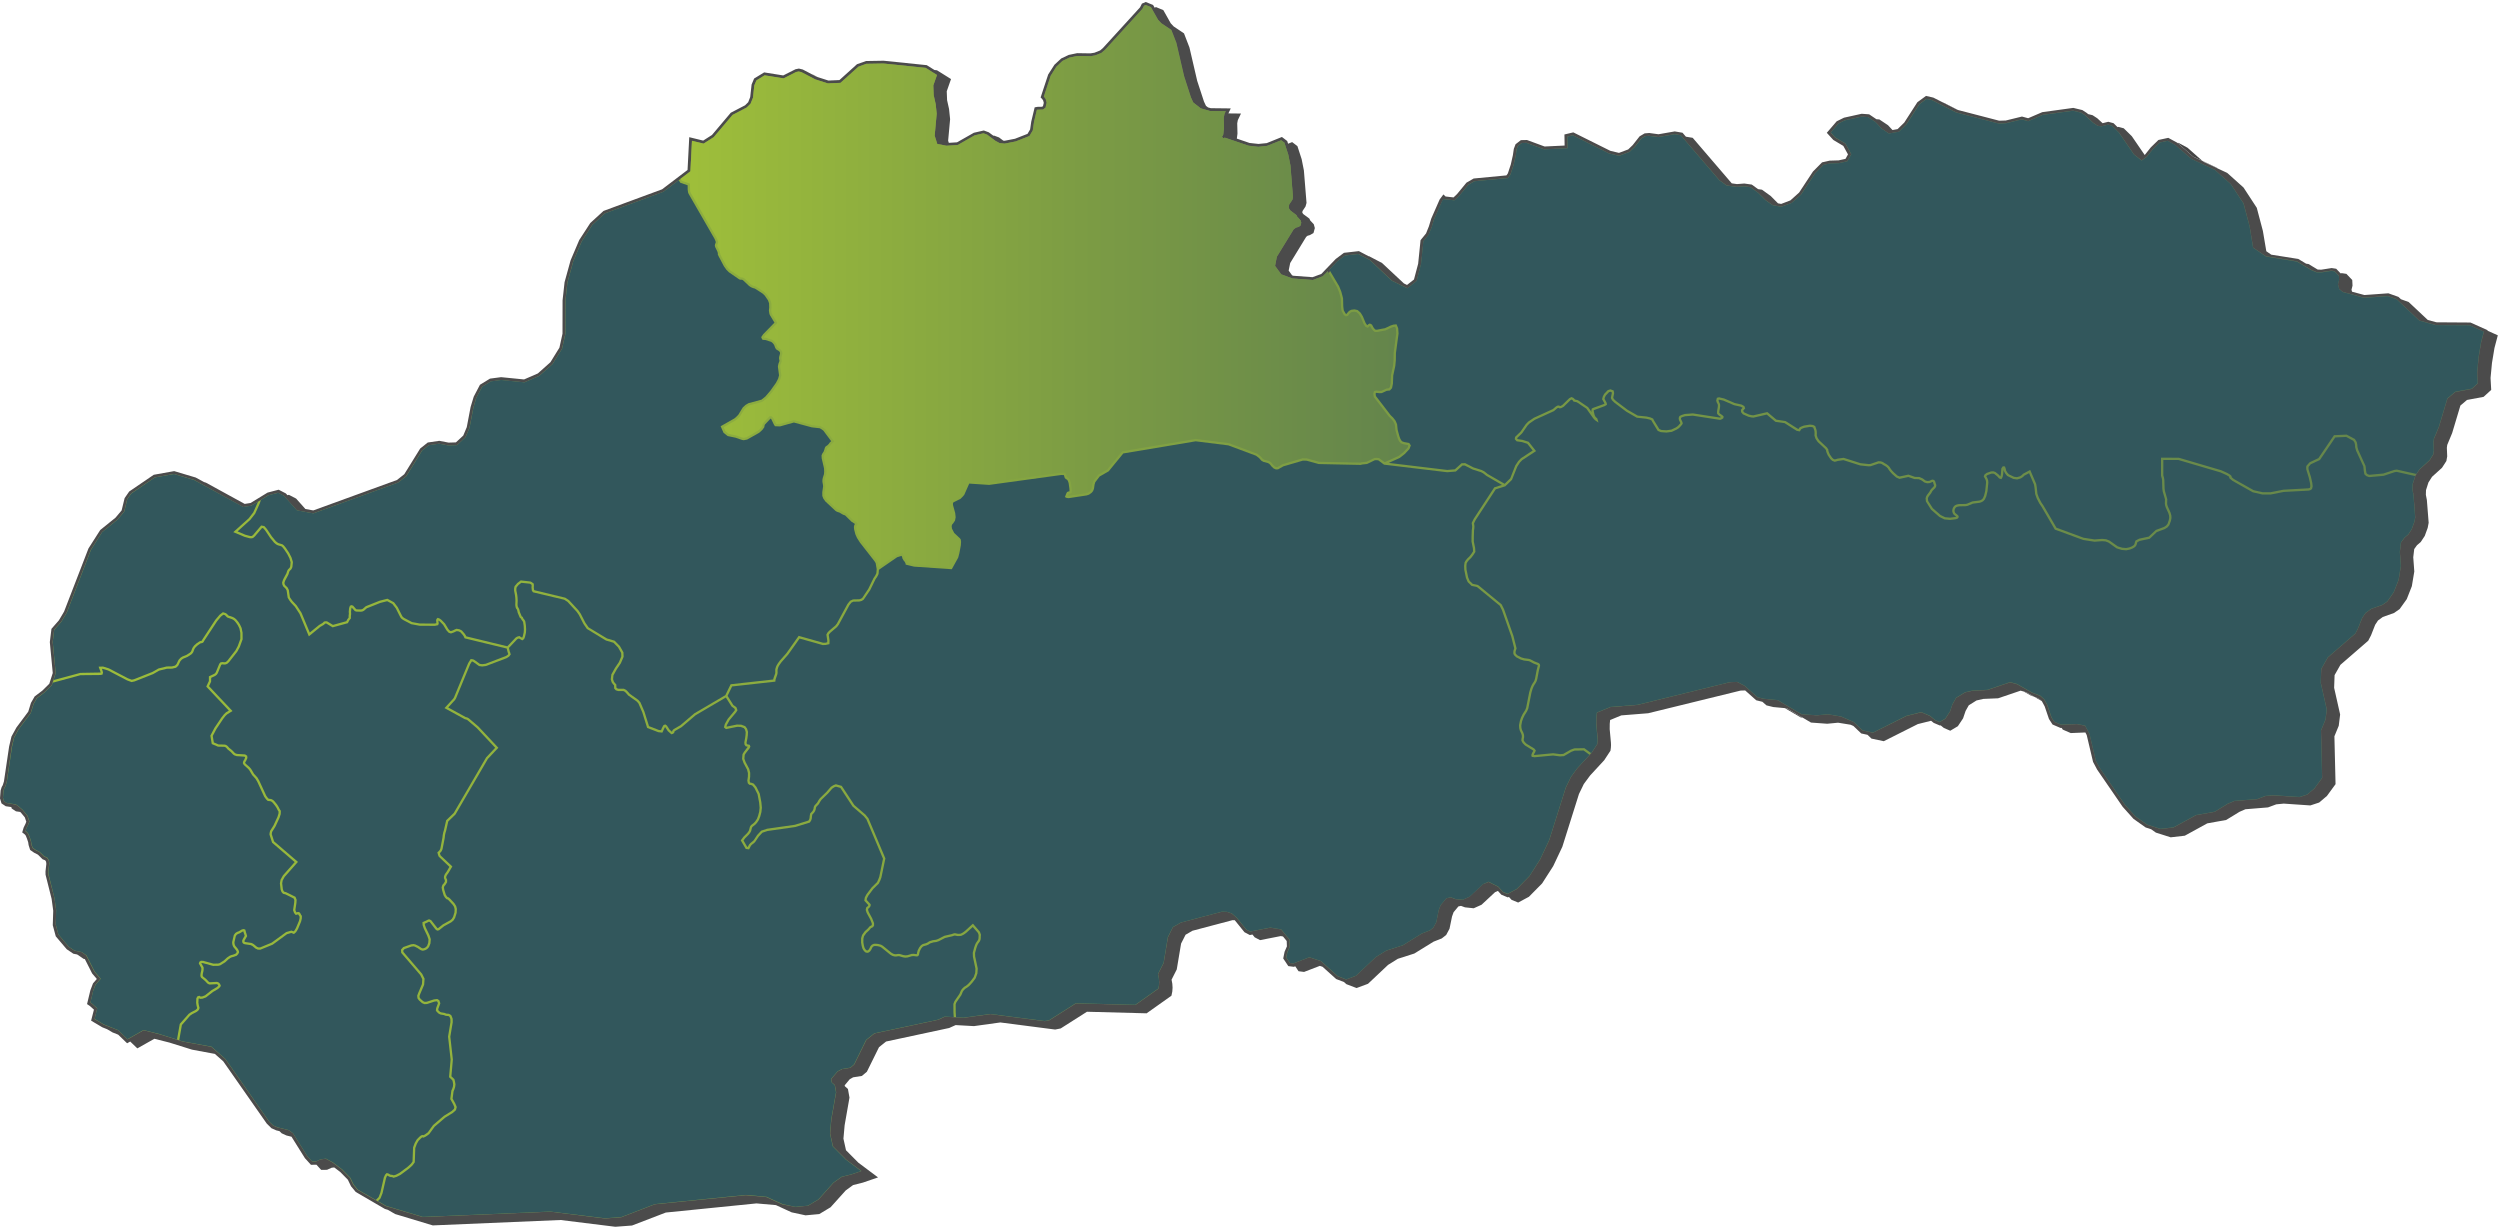
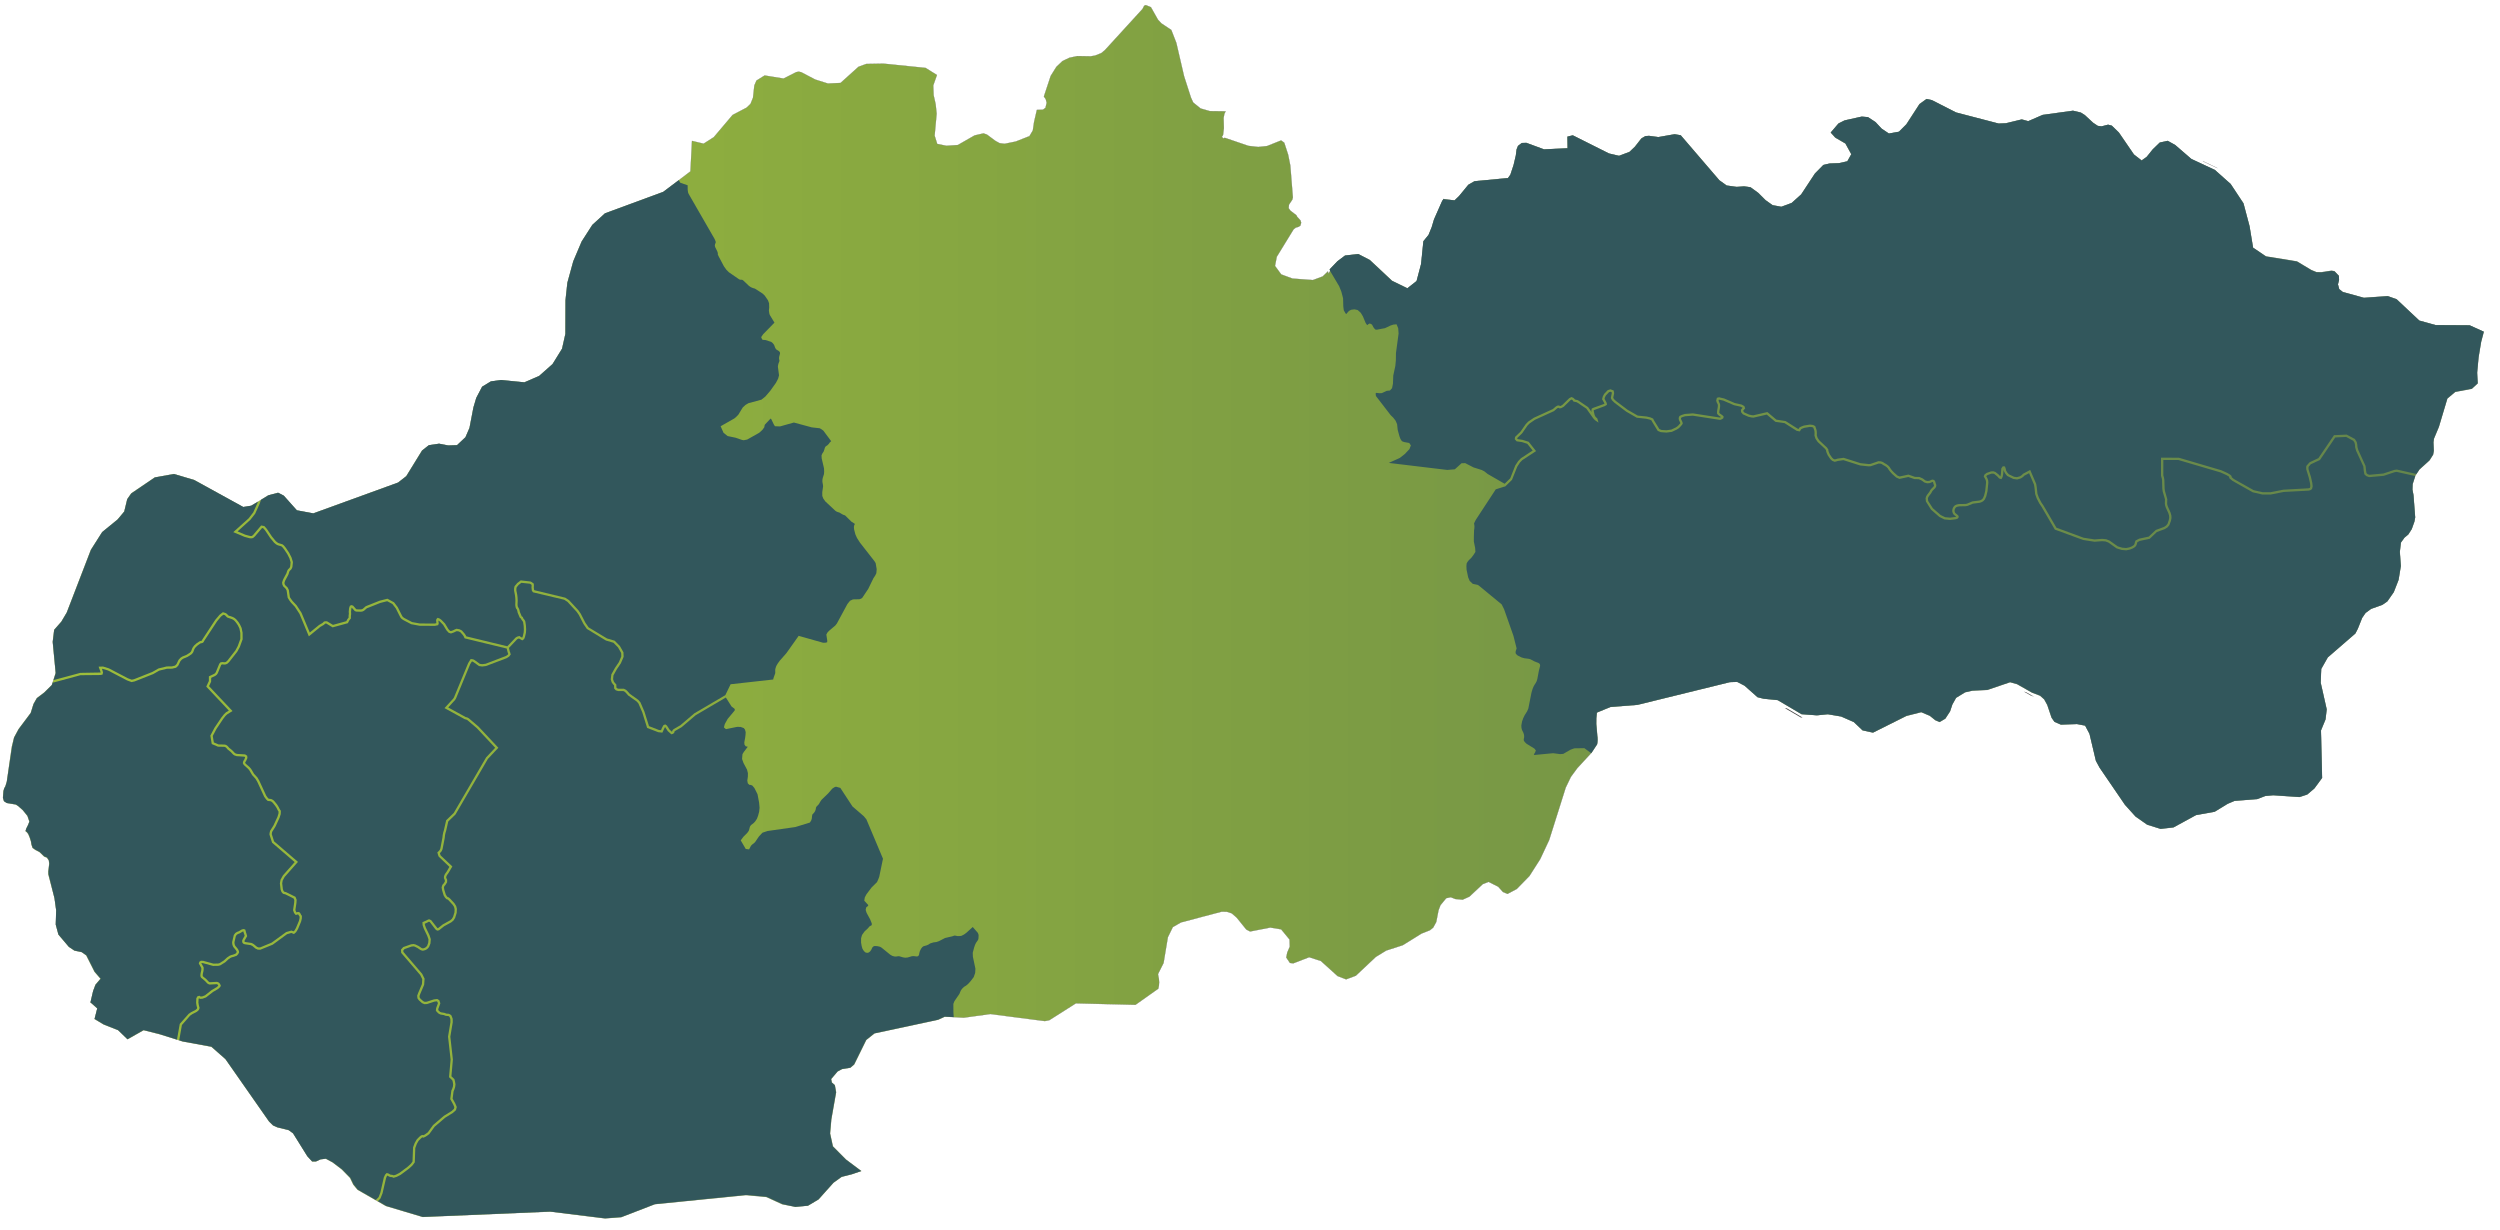
<svg xmlns="http://www.w3.org/2000/svg" xmlns:xlink="http://www.w3.org/1999/xlink" id="Vrstva_1" data-name="Vrstva 1" viewBox="0 0 1100 541">
  <defs>
    <linearGradient id="Nepojmenovaný_přechod" x1="1.31" y1="272.83" x2="1092.85" y2="272.83" gradientTransform="matrix(1, 0, 0, -1, 0, 542)" gradientUnits="userSpaceOnUse">
      <stop offset="0" stop-color="#9fbf3a" />
      <stop offset="0.55" stop-color="#7c9c44" />
      <stop offset="1" stop-color="#63844c" />
    </linearGradient>
    <linearGradient id="Nepojmenovaný_přechod_2" x1="421.76" y1="216.64" x2="663.43" y2="216.64" xlink:href="#Nepojmenovaný_přechod" />
    <linearGradient id="Nepojmenovaný_přechod_3" x1="299.43" y1="416.12" x2="619.65" y2="416.12" xlink:href="#Nepojmenovaný_přechod" />
    <linearGradient id="Nepojmenovaný_přechod_4" x1="342.27" y1="381.38" x2="342.52" y2="381.38" xlink:href="#Nepojmenovaný_přechod" />
    <linearGradient id="Nepojmenovaný_přechod_5" x1="739.65" y1="342.6" x2="867.85" y2="342.6" xlink:href="#Nepojmenovaný_přechod" />
    <linearGradient id="Nepojmenovaný_přechod_6" x1="662.07" y1="327.96" x2="662.39" y2="327.96" xlink:href="#Nepojmenovaný_přechod" />
  </defs>
  <title>Mapa_ZA</title>
  <path d="M543.07,62.2l-.45.59.58-.37v-.17Z" fill="#444" />
-   <path d="M357.68,32.83l-.32-.08,1.91,1,.49.17ZM855.15,45.19H855l6.24,3.18h.16ZM962.5,65l-4-2.14-.34.07,6.83,6,4.14,1.94ZM897,307.3l-1.94-.73,2.94,1.68.16.06Z" fill="#444" />
-   <polygon points="1099.04 147.54 1097.57 153.09 1096.47 159.7 1095.84 166.31 1096.13 171.55 1092.78 174.62 1085.48 175.98 1082.58 178.43 1078.95 190.54 1076.78 195.77 1076.62 197.02 1076.77 200.79 1076.41 202.84 1074.48 205.82 1070.1 209.79 1068.51 212.28 1067.44 215.65 1067.38 217.72 1067.82 219.99 1068.61 230.03 1068.18 232.27 1066.89 235.81 1065.14 238.46 1063.48 239.89 1062.26 241.59 1061.83 245.2 1062.29 251.45 1061.21 257.93 1058.97 263.62 1055.83 268.01 1053.35 269.72 1048.4 271.48 1046.32 273.02 1045.07 274.91 1043.26 279.53 1042.02 281.92 1029.78 292.53 1027.22 297.05 1027.02 302.64 1029.66 314.38 1029.05 319.33 1027.14 323.97 1027.64 345.03 1023.83 350.24 1020.42 353.12 1016.55 354.39 1004.85 353.59 1001.55 353.91 997.92 355.26 987.98 356.07 985.39 357.19 979.51 360.79 971.2 362.28 961.31 367.71 955.11 368.42 948.59 366.35 946.49 364.86 944.09 364.09 938.74 360.3 933.97 354.98 922.72 338.59 920.94 335.23 918.15 323.41 917.56 322.29 911.13 322.55 907.62 321.03 907.13 320.28 906.63 320.3 903.12 318.79 901.55 316.36 899.67 310.83 898.45 308.57 898.15 308.31 896.99 307.3 895.04 306.57 891.53 304.57 890.49 304.29 889.06 303.89 879.16 307.25 872.67 307.52 869.67 308.2 866.26 310.33 864.86 312.82 863.76 316.06 861.46 319.53 858.12 321.52 855.31 320.31 853.85 319.13 853.63 319.26 850.81 318.06 849.67 317.14 843.84 318.6 828.87 326.13 823.44 324.98 821.71 323.32 818.94 322.72 815.5 319.43 814.25 318.88 808.76 317.99 803.98 318.45 796.84 317.93 793.13 315.74 786.24 311.66 785.4 311.58 780.24 311.1 777.23 310.36 775.46 308.79 772.73 308.12 767.88 303.8 765.84 303.86 725.19 313.83 713.38 314.77 708.45 316.81 708.29 318.5 708.27 320.87 708.81 326.8 708.85 327.92 708.78 329.03 708.61 330.3 705.86 334.49 699.63 341.24 696.88 344.96 694.74 349.37 687.43 372.58 683.41 381.1 678.53 388.7 672.73 394.58 667.99 397.12 665.09 395.93 663.91 394.64 663.48 394.87 660.59 393.67 659.07 392.01 657.81 392.57 651.88 398.09 648.43 399.64 644.6 399.23 642.83 398.59 641.7 398.82 639.58 401.37 638.9 403.24 637.79 408.63 636.31 411.4 634.36 412.92 630.77 414.33 622.31 419.55 615.05 421.87 610.75 424.55 601.92 432.87 596.89 434.74 592.4 433.03 591.37 432.1 587.91 430.78 581.92 425.38 580.71 424.99 573.79 427.65 571.35 427.34 569.91 425.17 569.3 425.4 566.86 425.09 564.62 421.72 565.22 418.75 566.24 416.41 566.15 414.03 564.52 412.05 563.5 411.88 554.42 413.66 552.06 412.42 551.07 411.19 549.93 411.42 547.56 410.17 543.3 404.9 542.29 404.87 524.68 409.53 521.65 411.29 519.68 415.17 517.77 426.55 515.48 431.07 515.51 431.18 515.82 432.85 515.93 434.58 515.81 436.29 515.43 438.11 504.51 445.86 478.26 445.17 466.7 452.52 464.27 453 440.15 449.88 428.55 451.49 420.48 451.04 417.63 452.32 389.88 458.27 386.76 460.77 381.43 471.56 379.24 473.41 375.37 474.02 373.87 474.88 371.65 477.54 371.75 477.95 373.09 479.15 373.77 482.95 371.64 495.09 371.11 501.01 372.24 506.11 377.66 511.56 386.33 518.06 379.69 520.34 375.35 521.44 372.13 523.78 365.45 531.2 360.48 534.19 354.45 534.75 348.32 533.43 341.4 530.25 332.86 529.5 292.95 533.52 278.09 539.23 270.74 539.78 246.67 536.8 190.42 539.18 173.86 534.18 170.66 532.33 169.35 531.93 156.54 524.48 154.45 521.96 153.06 519.08 149.68 515.65 147.07 513.67 145.91 513.81 143.89 514.72 141.31 514.75 139.24 512.48 136.81 512.51 134.16 509.59 128.26 500.16 126.06 499.62 123.93 498.65 122.98 497.71 121.55 497.36 119.42 496.41 117.35 494.35 98.22 466.97 94.52 463.71 84.5 461.85 74.51 458.72 67.92 457.06 60.43 461.29 57.29 458.27 55.93 459.04 52 455.25 49.51 454.26 47.12 452.85 45.01 452.01 40.09 449.09 41.33 444.24 39.49 442.6 38.3 441.8 39.76 435.75 40.92 432.69 42.61 430.75 40.54 428.32 37.34 422 36.78 421.89 33.94 419.96 32.28 419.64 29.35 417.66 24.53 411.97 23.22 407.09 23.42 400.72 22.71 395.5 20.04 384.85 20.02 383.41 20.39 380.12 20.28 379.15 19.87 378.52 18.76 378.09 16.66 376.03 14.96 375.16 13.27 373.99 12.59 371.85 12.4 370.59 11.86 368.97 11.32 367.65 10.96 367.19 9.77 366.27 10.41 364.11 11.22 362.46 11.56 361.55 10.93 359.65 9.17 357.52 8.87 357.25 7.04 356.99 5.16 355.75 4.97 355.1 2.54 354.75 0.66 353.5 0 351.29 0.28 347.77 0.76 346.26 1.21 345.5 1.73 343.85 4.01 328.46 5.05 324.06 7.22 320.11 12.43 313.13 13.62 309.27 15.25 306.43 18.61 303.89 21.7 300.84 23.21 296.13 21.92 282.53 22.64 276.69 25.92 272.94 28.2 269.09 38.93 241.31 44.1 233.21 50.83 227.77 53.52 224.57 54.83 219.18 56.84 216.27 67.65 208.9 76.64 207.29 86.11 210.11 89.74 212.1 90.62 212.37 107.67 221.72 110.25 221.31 117.71 216.75 122.61 215.47 125.79 217.12 126.48 217.89 127.11 217.72 130.29 219.37 134.36 223.95 137.84 224.59 174.66 211.2 177.88 208.66 184.89 197.34 188.22 194.7 193.3 193.96 197.37 194.75 200.6 194.65 203.84 191.64 205.38 187.94 207.07 179.06 208.44 174.53 211.18 169.3 215.6 166.59 220.49 165.95 230.59 166.95 236.65 164.32 242.19 159.37 246.15 152.96 247.5 146.83 247.53 132.17 248.41 124.16 251.06 114.56 254.86 105.63 259.73 98.12 265.56 92.8 265.71 92.75 291.31 83.3 302.52 74.79 303.27 60.36 309.4 61.86 313.27 59.39 321.53 49.61 327.83 46.33 329.2 44.98 330.09 42.71 330.7 37.19 331.81 34.55 336.23 31.85 344.62 33.19 350.01 30.47 351.5 30.17 353.19 30.57 357.36 32.75 359.27 33.75 359.76 33.92 364.5 35.44 369.35 35.23 377.08 28.25 381.06 26.85 388.8 26.72 407.78 28.67 411.17 30.8 412.27 30.92 418.45 34.79 416.57 40.16 416.72 44.08 417.58 47.95 418.05 52.45 417.18 61.91 417.48 62.85 421.09 62.62 428.51 58.41 432.88 57.41 435.07 58.22 437.09 59.72 437.38 59.66 439.58 60.48 441.46 61.89 442.03 61.93 446.6 61.05 452.11 58.89 453.25 56.95 453.75 53.5 455.25 47.24 456.48 47.01 458.54 46.97 458.92 46.68 459.26 45.25 458.99 44.21 458.52 43.52 457.87 42.88 461.2 32.78 463.95 28.49 466.93 25.73 470.21 24.17 473.94 23.39 479.78 23.48 481.55 23.2 484.03 22.21 485.31 21.11 501.63 3.22 502.44 1.6 504.14 0.87 507.37 2.21 508.04 3.39 508.64 3.12 511.87 4.46 515.13 10.26 516.41 11.63 520.96 14.68 523.36 20.9 526.77 35.58 529.76 44.72 530.63 46.57 531.54 47.27 532.76 47.6 541.53 47.7 540.49 49.9 546.03 49.96 544.63 52.89 544.38 54.26 544.49 58.79 544.21 60.99 549.78 62.9 553.74 63.33 557.36 62.97 564.04 60.27 566.37 62.04 566.76 63.24 568.54 62.52 570.86 64.29 572.73 70.04 573.71 74.98 574.87 89.28 574.43 90.86 573.1 92.87 573.02 93.59 573.44 94.19 576.12 96.18 576.5 97.01 578.06 98.66 578.53 100.35 577.93 102.54 576.35 103.44 575.31 103.74 574.7 104.24 567.68 115.74 567.01 119.07 568.52 121.14 569.05 121.33 577.51 121.96 581.39 120.53 587.73 113.94 591.34 111.24 597.91 110.49 602.23 112.76 602.41 112.74 608.11 115.73 617.72 124.71 619.09 125.38 622.15 122.98 623.99 116.03 625.04 105.68 627.46 102.71 628.71 99.6 629.74 96.21 633.45 87.76 635.1 85.55 636.05 86.46 639.56 86.86 641.09 85.41 645.25 80.36 648.42 78.54 662.84 77.17 663.46 76.29 664.75 72.37 665.67 68.28 666.08 65.49 666.85 63.46 669.19 61.66 671.87 61.6 679.63 64.46 688.43 64.04 688.35 59.17 692.25 58.24 696.75 60.49 708.54 66.36 712.35 67.27 716.41 65.75 718.39 63.84 721.43 59.98 723.65 58.68 725.67 58.52 729.73 59.07 736.89 57.82 740.3 58.4 741.79 60.14 744.79 60.64 761.97 80.67 764.26 81 767.49 80.75 770.77 81.21 773.56 83.22 775.27 83.46 779.13 86.25 782.24 89.39 782.36 89.48 783.72 89.72 787.78 88.17 791.62 84.72 797.7 75.48 801.7 71.44 805.07 70.68 808.99 70.56 812.02 69.9 813.11 67.94 811.06 64.2 806.66 61.58 803.79 58.43 808.14 53.37 811.36 51.78 819.14 50.06 822.42 50.3 825.63 52.46 826.91 52.55 830.72 55.09 832.7 57.22 834.95 56.8 837.88 53.93 843.64 44.98 847.45 42.2 850.66 42.94 855.04 45.16 861.28 48.34 861.44 48.38 879.64 53.11 882.55 53.02 889.67 51.28 892.38 52.02 898.59 49.35 912.25 47.47 916.24 48.43 918.29 49.77 918.75 50.2 920.72 50.68 922.79 52.03 925.15 54.21 927.63 53.58 929.95 54.2 931.71 55.93 932.14 55.83 934.45 56.45 937.99 59.92 943.65 68.18 943.76 68.11 946.35 64.85 949.7 61.59 954.04 60.65 957.99 62.79 958.21 62.98 965.04 68.94 969.18 70.88 969.54 71.19 975.8 74.13 979.98 76.08 987.15 82.51 992.98 91.43 995.67 101.62 997.18 110.55 999.35 112.05 1011.23 113.93 1014.68 116.01 1015.74 116.17 1019.77 118.6 1021.34 118.66 1025.93 117.94 1027.93 118.25 1029.85 120.28 1030.43 120.19 1032.42 120.5 1034.99 123.2 1035.11 125.69 1034.66 127.48 1034.9 128.35 1040.34 129.81 1050.88 129.05 1055.31 130.63 1056.41 131.66 1059.81 132.89 1068.22 140.78 1072.02 141.81 1087 141.91 1094.54 145.29 1094.49 145.5 1099.04 147.54" fill="#4b4b4b" />
  <rect x="0.12" y="0.23" width="1099.88" height="540.54" fill="none" />
  <path d="M975.48,73.83l-6.3-3,.36.31,6.26,2.94Zm-84,230.75-1-.29,3,1.71,1.55.57Zm-105.29,7.08-.84-.08,7,4.1.78.06Z" fill="#444" />
  <path d="M1086.65,143.16l-15-.1-7.19-2-10-9.4-3.88-1.37-10.49.75-9.3-2.56-1.58-1.27-.56-2.11.49-2-.09-1.78-1.91-2-1.32-.21-4.49.68-2.16-.07-2.23-.92-6.31-3.78L997,112.8l-5.67-3.8-1.55-9.43L987.12,89.5,981.48,81l-6.93-6.17L964.18,70l-7.12-6.15L953.77,62l-3.46.75-3.09,3L944.58,69l-2.26,1.62L938.92,68l-6.62-9.67-3.1-3-1.64-.43-2.87.74L923,55.4l-2-1.34-3.67-3.4-1.79-1.13-3.4-.8-13.35,1.85-6.35,2.76-2.84-.78-7,1.69-3.2.13h-.08L860.67,49.5,850,44.07l-2.34-.5-3.09,2.24-5.77,8.9L835.54,58l-4.43.8-3.19-2.14-2.71-2.91-3.31-2.17-2.74-.23L811.64,53l-2.7,1.36-3.4,4,2,2.2L812,63.13l2.57,4.68-.14.34L812.84,71l-3.71.83L805,72l-2.72.63-3.72,3.78-6.06,9.2-4.19,3.75L783.79,91l-3.86-.7-3.09-2.2-3.24-3.22-3.41-2.48-2.8-.39-3.24.25-4.43-.62-3.22-2.3-17-19.8-2.68-.46-7.14,1.26-4.12-.55-1.6.12-1.74,1-2.88,3.68L717,66.84l-4.61,1.74-4.44-1-15.93-8-2.35.58.08,5.12h-.52l-9.86.47-7.77-2.86-2,.06-1.68,1.28-.63,1.6L667,68.44l-1,4.2-1.4,4.24-1.08,1.5h-.26L648.8,79.76l-2.7,1.54-4,4.9-2,2-4.6-.52-.19-.16-.67.92L631,96.55,630,100l-1.39,3.39-2.27,2.79-1,10-2,7.53-.17.12-3.89,3.06-6.75-3.3-9.78-9.15-5.09-2.64-5.79.67-3.32,2.49-3.43,3.57.16.69-.62.91-.18.25-.17-.84v-.14L582,121.62l-4.32,1.61-9-.67-4.94-1.82L561,117l.81-4.19h.07l7.28-11.88,1-.79,1.14-.32.86-.53.35-1.29-.28-1-1.51-1.64-.3-.65-2.63-2L567,91.6l.15-1.55,1.46-2.2.25-1-1.12-14-.95-4.77-1.72-5.29-1.38-1-6.18,2.47-3.9.41-4.29-.49-10.3-3.51v.11l-.27-.15-.47.31-.68-.74.48-.63v-.25h.08l.35-2.93-.12-4.54.34-1.76.54-1.11-6.91-.08-4.09-1.17L525,45.09l-1-2.19-3-9.32-3.42-14.73-2.2-5.65L511,10.27l-1.49-1.6-3.1-5.49-2.26-.94-.71.31-.72,1.39L486.21,22l-1.62,1.36-2.78,1.1-1.95.32-5.85-.1-3.51.74-3,1.44-2.69,2.55-2.5,4-3,9.07.1.12.74,1.09.39,1.53L460,47.49l-.2.1-.91.68-2.67.09L455,53.66l-.55,3.74L452.91,60h-.2l-5.77,2.27-4.9,1L439.83,63,438,62l-3.74-2.78-1.52-.54-3.91.9-7.39,4.23-5,.33-4.06-.79-1.15-3.66.89-9.69-.45-4.21-.87-3.88-.17-4.32L412.25,33l-5-3.12L388.69,28l-7.57.14-3.39,1.25-7.89,7.11-5.57.25L358.71,35l-6.15-3.22-1.13-.25-1.13.22-5.52,2.81-8.34-1.35-3.6,2.24-.92,2.15L331.33,43l-1.1,2.71-1.74,1.66-6.14,3.21-8.29,9.79-4.47,2.85L304.48,62l-.69,13.41-4.36,3.31-.81.62-6.79,5.12-25.64,9.45L260.63,99l-4.69,7.3-3.69,8.7-2.59,9.43-.83,7.7-.05,14.81-1.46,6.52-4.18,6.76-5.89,5.21-6.5,2.83-10.29-1-4.46.61-3.85,2.33-2.58,4.93-1.24,4.18-1.74,9-1.76,4.1-3.72,3.5-3.91.13-4-.77-4.51.66-3,2.35-6.94,11.27-3.62,2.83-37.3,13.55-7.26-1.35-5.74-6.44-2.5-1.29L118,218l-3.24,2-1.37.83-2.92,1.74-3.5.56L85.44,211.22l-8.91-2.64-8.4,1.51-10.36,7L56,219.64l-1.31,5.44-2.93,3.51L45,234.13l-5,7.81L29.38,269.55l-2.38,4-3.14,3.56-.65,5.3,1.31,13.72-1,3.09-.34,1.06-.37,1.14-3.37,3.33-3.22,2.43-1.46,2.57-1.22,3.94-5.33,7.1-2,3.71-1,4.06L3,344l-.62,2-.47.81L1.55,348l-.24,3,.45,1.48,1.22.81L7,354l1.08.7,2,1.8,2,2.51.86,2.51L12.38,363l-.85,1.7-.29,1,.64.53.56.73.62,1.48.56,1.74.23,1.4.49,1.5,1.31.92,1.77.92,2,1.95,1.26.5.82,1.27.17,1.42-.4,3.39v1.25L24,395.16l.74,5.34-.18,6.32,1.18,4.39,4.59,5.41,2.45,1.64,3.18.65,2,1.46,3.62,7.19,2.67,3.09L42,433.3l-1,2.82-1.17,5,.45.3,2.55,2.29-1.19,4.66,4,2.41L52,453.26l4.13,4,7.08-4,7.17,1.82,7.54,2.37,1,.31,1.5.48L93,460.55,99.22,466l19.18,27.44,1.76,1.74,1.89.84,5,1.22,1.92,1.4,6.31,10.12,2.09,2.27H139l2-.93,2.35-.29,3,1.62,4,3.06,3.67,3.75,1.44,3,1.85,2.23,7.91,4.54.91.52h0l3.66,2.1L186,535.46l56.09-2.36,24.12,3,7.1-.53,14.8-5.72,40.07-4,9,.82,7,3.2L350,531l5.51-.51,4.66-2.77,6.58-7.36,3.59-2.57,4.45-1.13,4.16-1.42-6.68-5-5.8-5.83-1.23-5.68.54-6.2,2.11-11.94-.56-3.11L366,476.33l-.31-1.52.12-.16,2.71-3.21,2-1.07,3.65-.58,1.67-1.44,5.31-10.77.12-.11,3.53-2.8,28-6,2.92-1.35,4,.22,1,.06,3.31.19,11.63-1.62h.07l24,3.11,1.94-.38,11.71-7.43,26.22.65L509.66,435l.26-1.31.1-1.47-.11-1.52-.39-2,.18-.48,2.27-4.5,1.89-11.35L516,408l.15-.14,3.49-2,17.93-4.74,2.26.06,2.12.68,2.2,1.9,4.21,5.21,1.68.88,8.86-1.73,4.81.79,3.69,4.48.1,3.14-1.1,2.57-.44,2.2,1.61,2.39,1.47.18,7-2.7,5.15,1.67,7.34,6.62,3.76,1.45,4.28-1.6,8.76-8.25,4.59-2.82,7.29-2.35,8.29-5.14,3.68-1.45,1.44-1.18,1.33-2.45,1-5.16.87-2.26,2.52-3.05,2-.42,2,.78,3.2.3,3-1.35,5.88-5.5,2.53-1,4.26,2.14,2.09,2.32,2,.84,4.11-2.2,5.53-5.66L677.7,378l3.93-8.38,7.29-23.09,2.26-4.69L694,338l5.42-5.87.7-.76.16-.18,2.44-3.73.14-.91.06-1v-1l-.12-1-.43-5v-2.48l.23-2.5.28-.15,5.7-2.35,11.92-.95,40.63-10,3.25-.11,3.23,1.66,5.71,5.07,2.68.67,6.19.61,10.5,6.2,6.76.49,4.79-.47,5.88,1,5.56,2.44,3.86,3.66,4.57,1L838.83,315l6.52-1.65,3.8,1.61,2.4,1.93,1.89.8,2.49-1.49L858,313l1-3,1.63-2.92.15-.11,3.86-2.36,3.21-.73,6.57-.31,10-3.41,3.09.86,6.56,3.72,3.6,1.38,1.78,1.59,1.36,2.47,1.89,5.61,1.3,1.81,2.83,1.23,7.07-.26,3.59.7,1.93,3.61,2.81,11.88,1.63,3L935,354.11l4.64,5.14,5.11,3.59,5.91,1.85,5.66-.64,9.94-5.43,8.18-1.47,5.72-3.49,3-1.28,10-.8,3.57-1.36,3.48-.32,11.57.78,3.39-1.11,3.15-2.68,3.39-4.62-.5-20.89,2-4.85.52-4.41-2.64-11.71v-.07l.23-6,2.88-5.09,12.14-10.53,1.07-2.07,1.91-4.77,1.5-2.19,2.43-1.79,5-1.8,2.16-1.5,2.83-4.06,2.11-5.41,1-6.08-.44-6.22v-.06l.47-4.05,1.56-2.16,1.71-1.43,1.5-2.35,1.18-3.33.33-1.82-.75-9.79-.46-2.4.09-2.43,1.13-3.53h0l.54-.92,1.33-2,4.42-4,1.59-2.51.29-1.64-.15-3.73v-.07l.21-1.56,2.19-5.23,3.73-12.47,3.49-2.92,7.28-1.37,2.58-2.36-.25-4.68.63-6.8,1.12-6.74,1.18-4.49Zm-744.31,17.4-.07.76.06-.76.19-.61ZM662.2,214.15l-.13-.08.32-.1ZM739.65,184l.07-.15h0Zm16.14-6-.44-.93.45.93.06.52Z" stroke="#6d6c6c" stroke-miterlimit="10" stroke-width="0.1" fill="url(#Nepojmenovaný_přechod)" />
  <polygon points="131.82 403.31 131.79 403.99 131.53 405.18 130.23 408.29 129.58 409.42 129.15 409.79 128.25 409.43 125.9 410.11 119.52 414.76 114.44 416.86 113.72 416.86 113.05 416.57 111.67 415.42 110.69 414.9 107.98 414.5 107.64 414.36 107.57 414.05 107.74 413.65 108.76 411.9 108.37 410.59 108.21 410.18 108.13 409.69 107.89 408.97 107.1 408.77 106.34 408.98 105.05 409.75 104.31 410.02 103.52 410.52 102.87 411.39 102.13 414.53 102.19 415.44 102.4 416.13 102.63 416.65 103.6 417.84 103.94 418.32 104.12 418.72 104.15 418.89 104 419.19 103.57 419.64 102.49 420.05 101.68 420.25 100.85 420.62 99.88 421.31 98.45 422.62 96.57 423.8 95.9 423.96 93.85 423.98 89.38 422.75 88.41 422.73 87.73 423.14 87.46 423.94 88.57 425.89 88.6 426.35 88.53 427.02 88.25 428.27 88.16 429.08 88.2 429.63 88.46 430.18 90.07 431.53 91.09 432.62 91.59 432.98 92.23 433.21 95.35 433.04 95.55 433.08 95.73 433.19 96.05 433.68 95.35 434.33 93.17 435.6 90.2 437.94 88.97 438.42 88.29 438.47 87.72 438.12 86.83 438.4 86.37 439.26 86.29 441.2 86.46 442.4 86.75 443.47 86.62 443.84 86.14 444.29 84.07 445.37 83 446.1 79.09 450.52 77.87 457.42 70.33 455.04 63.16 453.23 56.08 457.24 51.95 453.25 45.64 450.73 41.6 448.32 42.79 443.66 40.24 441.38 39.79 441.07 40.96 436.1 42.04 433.29 44.33 430.63 41.66 427.54 38.04 420.35 35.93 418.9 32.75 418.24 30.3 416.6 25.71 411.19 24.53 406.8 24.71 400.48 23.97 395.15 21.34 384.64 21.31 383.39 21.71 380 21.54 378.57 20.72 377.3 19.46 376.8 17.45 374.86 15.68 373.94 14.37 373.01 13.88 371.52 13.65 370.11 13.09 368.37 12.47 366.9 11.91 366.16 11.27 365.64 11.56 364.59 12.41 362.89 12.97 361.46 12.11 358.95 10.06 356.44 8.03 354.65 6.95 353.94 2.98 353.33 1.76 352.52 1.31 351.03 1.55 347.99 1.91 346.8 2.38 345.99 3 344 5.29 328.58 6.23 324.53 8.23 320.82 13.56 313.71 14.78 309.78 16.24 307.21 19.46 304.77 22.83 301.44 23.2 300.3 23.7 300.26 35.42 297.09 44.12 297.01 45.09 296.84 45.34 295.92 45.1 295.02 44.84 294.3 45.21 294.29 47.52 295.01 55.89 299.38 57.89 300.12 59.26 299.82 67.44 296.59 70.03 295.09 73.41 294.26 75.73 294.22 77.49 293.8 78.44 292.88 79.37 290.96 80.02 290.23 80.72 289.78 82.59 289 84.19 287.96 84.59 287.58 85.02 286.98 85.49 285.73 85.75 285.24 86.2 284.69 87.04 283.92 88.16 283.14 88.44 283.04 88.78 283 89.33 282.79 89.63 282.43 89.86 281.97 95.52 273.36 97.25 271.28 98.28 270.49 98.86 270.65 99.22 270.94 99.64 271.4 100 271.72 102.07 272.43 102.67 272.75 103.27 273.25 104.02 274.19 104.7 275.21 105.34 276.55 105.73 278.48 105.74 281.13 104.6 284.26 103.57 286.17 100.08 290.64 99.49 291.19 99.08 291.35 98.61 291.38 97.91 291.29 97 291.43 96.47 292.04 94.95 295.73 94.68 296.14 94.32 296.45 91.9 297.6 91.9 299.64 90.75 302.11 100.69 312.65 99.39 313.44 98.47 314.35 97.44 315.65 94.37 320.21 92.55 323.66 93.17 327.38 95.89 328.54 98.64 328.6 98.99 328.67 99.26 328.82 99.57 329.11 100.17 329.79 101.49 330.85 102.55 331.98 103.17 332.41 104.12 332.71 107.52 332.94 107.8 333.11 107.82 333.36 107.43 334.3 107.05 334.81 106.83 335.78 107.25 336.58 109.1 338.24 109.68 338.92 110.93 341.04 112.41 342.67 113.19 343.98 116.23 350.57 117.1 351.77 117.8 352.43 118.99 352.53 119.58 352.82 120.09 353.33 121.09 354.58 121.68 355.48 122.23 356.6 122.56 357.06 122.53 357.97 122.08 359.41 120.36 363.12 118.83 365.58 118.61 366.52 118.56 367.22 119.71 370.78 129.66 379.33 124.48 385.18 123.44 387.03 123.14 388.71 123.46 391.44 123.85 392.5 124.54 393.27 125.5 393.5 129.21 395.35 129.49 396.06 129.43 397.2 128.94 400.49 129.37 401.72 130.12 402.6 131.16 402.31 131.63 403.06 131.82 403.31" fill="#32575c" />
-   <polygon points="699.43 332.14 694.01 338 691.18 341.85 688.92 346.54 681.63 369.62 677.7 378 672.99 385.4 667.46 391.06 663.35 393.25 661.31 392.41 659.22 390.1 654.96 387.96 652.55 389.03 646.67 394.53 643.64 395.88 640.44 395.59 638.39 394.81 636.4 395.23 633.88 398.27 633.01 400.53 632 405.69 630.67 408.14 629.23 409.32 625.54 410.78 617.26 415.92 609.97 418.26 605.38 421.09 596.62 429.33 592.34 430.93 588.58 429.49 581.24 422.86 576.09 421.19 569.06 423.9 567.59 423.71 565.98 421.32 566.42 419.12 567.52 416.55 567.42 413.42 563.73 408.93 558.92 408.14 550.06 409.87 548.38 408.99 544.17 403.78 541.97 401.88 539.85 401.21 537.59 401.15 519.66 405.88 516.17 407.86 516.02 407.99 513.86 412.31 511.97 423.66 509.7 428.17 509.52 428.65 509.91 430.64 510.02 432.16 509.92 433.64 509.66 434.95 499.54 442.11 473.32 441.45 461.61 448.89 459.68 449.26 435.67 446.15 435.6 446.15 423.97 447.77 420.66 447.59 420.52 445.38 420.5 441.89 420.81 441.05 423.01 437.87 423.62 436.39 424.07 435.73 424.77 435.05 425.74 434.44 426.68 433.67 427.86 432.37 429.29 430.48 430.07 428.35 430.22 426.14 429.08 420.82 429.03 419.33 429.57 417.3 429.94 416.18 430.3 415.4 431.18 414.17 431.46 413.45 431.55 412.72 431.56 411.9 431.63 411.3 431.33 410.38 431.1 409.89 428.09 406.41 424.6 409.6 423.63 410.31 422.75 410.79 421.95 410.87 421.37 410.85 420.13 410.59 419.4 410.75 418.78 410.99 415.52 411.74 412.76 413.16 411.83 413.49 410.44 413.67 408.87 414.15 408.08 414.68 407.44 414.98 405.99 415.38 405.19 415.91 404.42 416.87 403.77 418.16 403.51 419.14 403.44 419.6 403.36 419.8 403.25 419.82 402.03 419.67 401.14 419.71 399.21 420.28 398.35 420.35 397.52 420.23 395.96 419.76 395.21 419.71 394.21 419.86 393.73 419.84 393.04 419.64 392.23 419.18 388.46 416.11 387.65 415.65 386.37 415.33 385.33 415.23 384.5 415.26 383.64 415.64 383.01 416.29 382.51 417.34 382.14 417.87 381.81 418.15 381.56 418.21 381.28 418.14 380.95 417.86 380.45 417.12 380.13 416.06 379.89 414.67 379.9 413.02 380.18 411.91 381.17 410.53 382.46 409.34 383.22 408.41 384.18 407.93 384.61 407.19 384.59 406.17 383.76 404.04 382.25 401.25 381.96 400.3 382.04 399.85 382.63 399.31 383.07 398.66 383.1 397.86 381.36 395.98 381.46 395.28 382.1 394.03 384.27 391.14 386.67 388.8 387.42 387.25 387.84 386.09 389.58 377.72 382.13 360.07 380.81 358.44 375.9 354.2 370.38 345.79 367.77 345.05 366.65 345.5 365.57 346.18 363.63 348.42 360.75 351.22 360.17 352.01 359.5 353.18 358.41 354.33 358.06 355.02 357.94 355.83 357.73 356.42 357.42 356.92 356.45 357.96 356.27 359.05 356.19 359.94 356.04 360.48 355.69 361.05 349.72 362.9 337.5 364.64 334.92 365.49 333.13 367.41 331.85 369.37 331.5 369.84 330.12 370.98 329.58 371.57 329.02 372.62 328.75 372.59 327.15 369.82 327.88 368.83 329.57 367.14 330.1 366.44 330.49 365.74 330.87 364.23 331.13 363.82 332.42 362.79 333.14 361.98 333.94 360.76 334.54 359.23 335.03 357.37 335.24 355.41 335.02 352.99 334.3 349.19 332.83 346.22 331.65 344.78 330.65 344.41 330.15 344.33 329.98 344.15 329.85 343.44 330.08 341.84 330.1 340.03 329.67 338.32 328.07 335.31 327.54 333.83 327.69 332.15 328.13 331.43 329.77 329.33 330.18 328.5 329.88 327.72 328.7 327.46 328.58 327.28 328.51 326.7 328.87 324.87 329.05 323.5 329.13 322.04 328.73 320.63 327.91 319.51 326.16 318.85 324.23 318.79 319.71 319.72 319.67 319.69 319.84 319.01 321 316.91 323.94 313.4 324.5 312.5 324.02 311.18 322.67 310.21 320.14 306.17 322.14 302.04 341.15 299.92 341.26 298.94 342.06 296.63 342.15 295.96 342.13 295.08 342.14 294.66 342.5 293.44 343 292.59 343.88 291.36 346.83 288.01 351.83 280.96 362.04 283.85 363.3 283.79 364.96 283.42 365.01 281.76 364.66 279.38 364.88 278.96 365.46 278.33 368.3 275.91 369.09 274.88 373.73 266.31 374.59 265.19 375.46 264.75 378.18 264.68 379.21 264.4 380.03 263.86 382.92 259.6 385.23 254.86 385.92 253.86 386.34 253.09 386.58 252.55 386.73 250.7 386.74 250.69 394.75 245.18 396.68 244.58 396.94 245.15 397.07 245.74 397.64 246.71 398.02 247.11 398.39 247.78 398.51 248.43 402.15 249.32 418.78 250.46 421.61 245.36 422.12 243.44 422.77 239.97 422.88 238.44 422.75 237.4 422.42 236.9 419.86 234.51 418.87 232.6 418.73 231.5 418.92 230.82 419.45 230.2 420.2 229.08 420.49 227.59 420.29 225.73 419.31 222.19 419.3 221.43 419.56 220.99 422.62 219.49 423.71 218.4 424.29 217.69 426.46 212.78 435.23 213.36 466.87 209.01 468.09 209.03 468.5 210.32 468.92 210.75 469.52 211.1 469.86 211.59 470.19 212.54 470.5 214.77 470.58 215.78 470.54 216.2 470.08 216.25 469.51 216.5 469.18 217.08 468.56 218.71 469.33 219.1 470.17 219.2 478.13 218 479.18 217.65 480.33 216.84 480.86 216.2 481.12 215.72 481.37 214.96 481.63 213.18 481.93 212.17 483.87 209.65 487.83 207.38 494.26 199.52 526.11 194.18 540.46 195.97 552.6 200.5 553.93 201.51 554.98 202.69 555.82 203.2 557.75 203.71 558.39 204.02 558.84 204.47 559.39 205.17 560.38 206.12 561.38 206.56 562.32 206.54 564.68 205.2 573.28 202.68 574.93 202.72 580.23 204.19 598.67 204.57 598.76 204.57 599.28 204.4 601.51 204.16 604.93 202.51 605.79 202.48 606.46 202.56 608.18 203.85 608.97 204.46 609.26 204.49 636.77 207.79 640.56 207.48 643.5 204.84 644.46 204.82 647.93 206.59 651.6 207.75 652.55 208.25 654.03 209.41 660.86 213.36 657.47 214.44 648.43 228.27 647.53 230.1 647.75 231.58 647.7 232.42 647.58 233.2 647.47 236.03 647.46 238.31 648.05 241.22 648.14 242.57 647.45 243.65 646.6 244.76 645.54 245.79 644.85 246.66 644.41 247.41 644.2 248.99 644.28 250.79 645.01 254.33 645.77 256.1 647.52 257.83 649.75 258.28 650.04 258.44 659.87 266.51 660.86 268.47 664.94 280.07 666.25 285.27 665.92 286.28 665.85 286.97 665.88 287.76 666.28 288.41 667.09 289.19 669.03 290.19 670.48 290.63 672.5 290.88 673.06 291.05 674.74 291.96 676.38 292.58 676.58 292.74 676.61 292.9 676.12 294.81 675.42 298.53 675.17 299.38 674.84 300.01 674.32 300.78 673.78 301.77 673.34 302.88 672.84 304.57 671.49 311.42 671.05 312.48 669.96 314.19 669.24 315.69 668.73 317.17 668.36 319.09 668.44 320.44 668.7 321.45 669.38 322.86 669.57 323.55 669.6 324.27 669.45 325.02 669.38 325.91 669.96 326.96 670.98 328 674.39 330.11 674.63 330.38 674.23 331.07 673.97 331.63 673.77 332.23 673.95 333.04 675.23 333.2 683.37 332.43 686.38 332.83 688.13 332.71 691.49 330.77 692.82 330.28 696.78 330.21 699.43 332.14" fill="#32575c" />
-   <path d="M422.74,435.85l-.61,1.48.62-1.48.54-.79ZM663,213.39l-.57.56,1-.31ZM421.86,238.47l-.1-.71.09.71-.09,1.37Z" fill="url(#Nepojmenovaný_přechod_2)" />
-   <polygon points="619.65 196.11 619.35 196.96 617.41 199.02 615.43 200.59 609.24 203.38 609.24 203.37 606.86 201.58 605.83 201.46 604.78 201.49 601.31 203.16 599.12 203.38 598.6 203.55 580.45 203.19 575.13 201.71 573.15 201.64 564.33 204.23 562.04 205.52 561.56 205.52 561.01 205.31 560.15 204.49 559.61 203.79 559.04 203.23 558.1 202.76 556.27 202.28 555.68 201.95 554.63 200.76 553.16 199.63 540.76 194.99 526.08 193.14 493.71 198.57 487.24 206.54 483.27 208.81 481.06 211.63 480.64 212.95 480.37 214.73 480.21 215.26 480 215.62 479.67 216.05 478.78 216.71 477.89 217.01 470.13 218.17 469.87 218.15 470.1 217.52 470.23 217.28 471.01 217.17 471.52 216.8 471.6 215.78 471.51 214.67 471.2 212.36 470.8 211.18 470.22 210.32 469.6 209.98 469.42 209.79 469.16 208.87 468.72 208.02 466.81 207.98 435.2 212.34 425.81 211.7 423.45 217.1 422.95 217.72 422.09 218.61 418.84 220.2 418.27 221.15 418.29 222.27 419.29 225.93 419.45 227.56 419.29 228.6 418.63 229.57 418.06 230.24 417.68 231.43 417.87 232.82 419 235.06 421.61 237.51 421.76 237.76 421.86 238.47 421.76 239.84 421.11 243.22 420.67 244.91 418.19 249.39 402.31 248.31 399.39 247.59 398.88 246.55 398.47 246.11 398.06 245.43 397.92 244.84 397.68 244.25 397.07 243.38 394.37 244.23 386.62 249.53 386.28 247.53 385.63 246.38 379.2 238.13 377.97 236.2 377.34 234.81 376.82 232.83 376.75 231.93 376.84 231.41 377.36 230.79 377.22 230.1 376.46 229.47 375.39 228.84 372.35 225.84 371.49 225.59 371.09 225.4 370.36 224.9 369.78 224.59 368.94 224.33 368.58 224.19 368.14 223.9 363.92 219.96 363.16 218.91 362.84 218.11 362.81 216.64 363.11 214.77 363.18 213.97 363.12 213.22 362.88 211.98 362.89 211.24 363 210.54 363.55 208.82 363.65 207.46 363.56 205.9 362.54 201.55 362.5 200.56 362.7 200.06 363.28 199.22 363.56 198.56 363.77 197.89 363.85 197.47 363.94 197.26 364.13 197.09 364.53 196.84 364.97 196.48 365.53 195.88 365.85 195.38 367.11 194.25 363.07 188.83 362.19 188.14 361.14 187.51 357.36 187.04 349.31 184.84 343.07 186.61 341.55 186.55 340.23 183.87 339.49 183.15 338.62 183.15 335.89 186.03 335.59 186.46 335.38 187.19 335.33 187.58 334.73 188.41 333.5 189.55 328.47 192.4 327.22 192.66 326.66 192.55 323.95 191.62 320.61 190.92 319.19 189.8 318.4 187.98 323.72 184.94 324.54 184.25 325.66 183.13 327.55 180 328.6 179.02 329.68 178.36 335.39 176.83 337.44 175.25 339.7 172.62 342.3 168.96 343.31 167.03 343.82 165.19 343.29 161.28 343.33 160.78 343.48 160.28 343.85 159.39 343.96 158.86 343.94 158.35 343.82 157.92 343.8 157.62 343.84 157.21 344.17 155.97 344.25 155.38 344.18 154.86 343.84 154.22 343.53 153.83 342.37 153.09 342.03 152.68 341.57 151.41 341.17 150.8 340.71 150.25 340.22 149.81 339.85 149.54 337 148.6 336.15 148.57 336.07 148.46 336.57 147.71 342.06 142.1 339.65 138.17 339.48 137.67 339.34 136.57 339.47 135.44 339.41 133.32 338.84 131.72 337.29 129.41 336.22 128.39 332.68 126.1 331.55 125.76 330.86 125.46 330.16 124.99 327.85 122.75 327.23 122.3 326.61 122.08 325.88 122.06 321.36 119.01 320.37 118.02 319.39 116.63 317.08 112.27 316.86 111.74 316.89 111.53 316.78 110.9 316.54 110.2 315.66 108.43 315.56 108.01 315.58 107.83 315.88 107.08 316.01 106.51 315.72 105.58 315.25 104.54 303.92 84.87 303.74 84.4 303.65 83.89 303.58 80.8 300.01 79.56 299.43 78.68 303.79 75.37 304.48 61.95 309.59 63.2 314.06 60.35 322.35 50.56 328.49 47.36 330.23 45.7 331.33 42.98 331.92 37.51 332.84 35.36 336.44 33.13 344.78 34.47 350.3 31.66 351.43 31.44 352.56 31.7 358.71 34.91 364.27 36.69 369.84 36.45 377.73 29.33 381.12 28.08 388.69 27.95 407.27 29.87 412.25 33 410.64 37.6 410.81 41.93 411.68 45.81 412.13 50.02 411.24 59.71 412.39 63.36 416.45 64.15 421.44 63.83 428.83 59.59 432.74 58.69 434.26 59.24 438 62.01 439.83 62.98 442.04 63.18 446.94 62.23 452.71 59.95 452.92 59.95 454.45 57.38 455 53.64 456.29 48.28 458.95 48.19 459.86 47.51 460.06 47.41 460.6 45.13 460.21 43.61 459.47 42.51 459.37 42.4 462.33 33.32 464.83 29.35 467.52 26.8 470.5 25.37 474.01 24.63 479.86 24.72 481.81 24.4 484.59 23.31 486.21 21.95 502.65 3.93 503.37 2.54 504.08 2.23 506.34 3.16 509.44 8.65 510.93 10.26 515.28 13.19 517.48 18.83 520.9 33.56 523.95 42.88 524.97 45.07 528.33 47.66 532.42 48.83 539.33 48.91 538.79 50.03 538.45 51.78 538.57 56.33 538.22 59.26 538.14 59.24 538.14 59.48 537.66 60.12 538.34 60.85 538.8 60.55 539.08 60.69 539.09 60.59 549.38 64.09 553.68 64.58 557.58 64.17 563.76 61.7 565.14 62.75 566.86 68.05 567.81 72.82 568.93 86.8 568.68 87.83 567.22 90.03 567.07 91.58 567.83 92.7 570.46 94.68 570.76 95.33 572.27 96.98 572.55 97.97 572.2 99.26 571.34 99.8 570.2 100.11 569.16 100.9 561.88 112.78 561.81 112.82 561 117.01 563.7 120.72 568.64 122.54 577.65 123.22 581.97 121.6 584.21 119.36 584.23 119.48 588.29 126.37 589.22 128.65 589.92 131.31 590.03 134.88 590.26 136.75 591.27 138.64 592.2 139.21 593.14 138.97 593.56 138.33 594.14 137.65 594.73 137.3 595.91 137.16 596.9 137.36 597.88 138.21 598.76 139.65 599.95 142.55 600.83 143.82 601.87 144.25 602.56 143.56 602.73 143.47 602.92 143.57 603.47 144.6 604.14 145.43 604.91 146.09 605.93 146.07 609.65 145.38 612.31 144.14 613.26 143.84 613.84 143.78 614.2 144.57 614.34 146.71 613.19 155.29 613.15 158.46 612.94 160.84 612.03 165.1 611.88 168.68 611.55 170.31 611.07 170.83 610 170.96 607.86 171.96 607.01 172 605.53 171.82 604.54 172.1 604.23 173.22 604.45 174.69 611.13 183.36 612.25 184.44 613.13 185.56 613.71 186.82 613.98 189.34 614.78 192.25 615.22 193.46 615.64 194.24 616.4 195.07 617.56 195.49 619.46 195.84 619.65 196.11" fill="url(#Nepojmenovaný_přechod_3)" />
+   <path d="M422.74,435.85l-.61,1.48.62-1.48.54-.79ZM663,213.39ZM421.86,238.47l-.1-.71.09.71-.09,1.37Z" fill="url(#Nepojmenovaný_přechod_2)" />
  <path d="M342.33,160.54l-.06.77.07-.77.18-.6Z" fill="url(#Nepojmenovaný_přechod_4)" />
  <polygon points="430.59 411.4 430.54 412.65 430.48 413.16 430.3 413.63 429.42 414.89 428.99 415.8 428.59 417 428.01 419.21 428.07 420.95 429.18 426.22 429.08 428.08 428.43 429.93 427.07 431.71 425.97 432.93 425.15 433.62 424.19 434.21 423.3 435.06 422.75 435.85 422.13 437.33 419.94 440.53 419.48 441.71 419.5 445.41 419.64 447.52 415.67 447.31 412.74 448.65 384.73 454.65 381.2 457.46 381.08 457.56 375.77 468.34 374.1 469.77 370.45 470.35 368.49 471.43 365.77 474.63 365.66 474.8 365.97 476.31 367.28 477.48 367.84 480.6 365.73 492.54 365.19 498.73 366.42 504.42 372.22 510.25 378.89 515.25 374.74 516.67 370.29 517.79 366.7 520.37 360.12 527.72 355.46 530.5 349.95 531.01 344.29 529.8 337.26 526.59 328.22 525.77 288.15 529.81 273.35 535.52 266.25 536.06 242.13 533.09 186.04 535.44 169.93 530.61 166.27 528.51 166.26 528.51 167.39 527.37 168.33 525.03 169.87 518.34 170.25 517.45 170.44 517.26 171.25 517.73 171.89 517.9 172.22 517.91 172.56 517.97 173.17 518.24 174.57 517.82 176.27 516.95 180.05 514.13 181.56 512.73 182.51 511.42 182.73 505.12 183.41 503.32 184.14 502.01 185.16 500.98 185.67 500.53 185.91 500.44 186.34 500.59 187.37 500.09 188.87 499.03 191.25 495.76 195.87 491.8 199.25 489.71 200.64 488.46 200.99 487.08 200.32 485.51 199.16 483.4 199.57 480.2 199.98 479.25 200.28 478.24 200.42 477.08 200.2 475.84 199.95 474.82 198.63 473.56 199.27 466.19 198.15 456.14 199.21 449.82 199.19 448.26 198.63 446.78 198.03 446.31 197.42 446.05 196.65 446.01 196.35 445.97 195.59 445.66 194.17 445.44 193.69 445.25 192.98 444.63 192.83 444.36 192.88 443.87 193.76 441.47 193.31 440.11 192.41 439.54 190.94 439.72 187.79 440.74 186.92 440.81 186.27 440.54 185.07 439.48 184.66 438.92 184.59 438.25 184.94 437.29 186.63 433.31 186.83 430.63 185.76 428.48 177.5 418.84 177.47 418.19 178.01 417.59 181.05 416.5 181.94 416.4 182.48 416.53 183.7 417.14 185.01 418.02 185.76 418.29 186.4 418.27 187.24 418.01 187.79 417.71 188.37 417.21 188.81 416.64 189.41 415.12 189.56 413.21 188.95 411.4 187.39 408.18 186.94 406.9 186.93 406.42 188.02 405.93 188.66 405.56 188.79 405.55 189.1 405.69 191.64 408.99 192.31 409.49 193.16 409.35 195.4 407.57 198.6 405.81 199.53 405.04 200.26 403.88 200.95 401.67 201.04 399.89 200.72 398.65 199.98 397.47 198.06 395.38 197.47 394.86 197 394.74 196.65 394.39 196.16 393.63 195.49 391.46 195.35 390.52 195.53 389.87 195.99 389.39 196.73 388.2 196.76 387.14 196.34 386.25 196.34 385.82 196.63 385.11 197.45 383.95 199.04 381.24 193.91 376.41 193.73 375.95 193.57 375.36 193.93 375.02 194.32 374.55 194.72 373.67 195.69 368.68 195.8 367.55 196.02 366.47 196.3 365.59 197.24 361.45 200.42 358.38 214.67 333.93 219.28 329.02 210.54 319.69 206.29 316.06 205.57 315.66 204.95 315.53 197.22 311.29 200.24 307.99 200.66 307.3 206.89 292.22 207.63 291.04 207.79 291.06 208.24 291.26 210.76 293.07 212.14 293.27 213.82 293.06 222.92 289.61 224.03 288.89 224.73 287.99 224.48 287.05 224.3 286.67 223.94 285.08 227.49 281.34 227.89 281.07 228.36 280.95 229.82 281.78 230.62 281.18 231 280.25 231.43 278.35 231.51 276.96 231.42 275.28 231.15 273.44 230.86 272.85 230.29 272.14 230.12 271.69 229.98 271.41 229.58 271.22 228.75 269.28 228.53 268.26 228.17 267.46 228.04 267.28 227.86 266.94 227.72 266.2 227.8 264.18 227.73 262.91 227.58 261.64 227.21 259.86 227.21 259.01 227.35 258.39 228.22 257.34 229.41 256.44 233.09 256.82 233.5 257.05 233.88 257.33 233.9 257.67 233.85 258.57 234.02 259.93 234.52 260.62 248.24 263.88 249.66 264.8 253.69 269.16 254.65 270.53 256.72 274.56 258.22 276.73 266.6 281.83 269.91 282.81 271.91 284.84 273.31 287.3 273.37 288.81 272.3 291.34 270.6 293.86 268.99 296.73 268.72 298.93 269.12 300.22 269.69 301.05 270.18 301.58 270.22 302.94 270.93 303.74 271.97 304.07 274.25 304.06 274.81 304.32 275.39 304.85 276.38 306 280.13 308.66 280.89 309.51 282.6 313.44 284.73 320.28 289.65 322.18 291.45 322.36 292.17 320.76 292.63 319.89 292.64 319.88 293.8 321.66 295.39 323.11 296.09 322.89 296.65 322.49 296.74 321.98 296.8 321.84 297.04 321.62 299.93 319.95 306.12 314.68 319.38 306.9 321.86 310.83 323.17 311.83 323.36 312.38 323.11 312.8 320.17 316.32 318.91 318.58 318.52 320.06 319.43 320.82 324.33 319.82 325.88 319.85 327.27 320.36 327.78 321 328.1 322.15 328.02 323.41 327.86 324.7 327.49 326.65 327.58 327.66 328.1 328.37 329.02 328.57 327.29 330.85 326.69 331.82 326.51 333.96 327.14 335.72 328.69 338.63 329.08 340.16 329.06 341.75 328.81 343.46 329.03 344.65 329.68 345.31 330.36 345.38 331.03 345.65 331.94 346.73 333.31 349.45 334 353.13 334.21 355.4 334.02 357.18 333.56 358.91 333.05 360.25 332.33 361.36 331.72 362.04 330.42 363.07 329.96 363.75 329.56 365.31 329.25 365.87 328.8 366.47 327.11 368.17 325.92 369.76 328.13 373.55 329.6 373.73 330.39 372.2 330.83 371.71 332.19 370.6 333.93 368.04 335.49 366.38 337.72 365.64 349.94 363.9 356.35 361.92 356.95 360.96 357.19 360.18 357.29 359.18 357.41 358.43 358.22 357.55 358.63 356.92 358.92 356.11 359.03 355.38 359.21 354.97 360.29 353.84 361.02 352.57 361.51 351.88 364.37 349.12 366.19 347.01 367.11 346.4 367.82 346.14 369.74 346.67 375.08 354.82 380.08 359.14 381.22 360.53 388.51 377.83 386.86 385.81 386.46 386.85 385.89 388.13 383.51 390.48 381.24 393.48 380.5 394.88 380.29 396.31 382.06 398.25 381.91 398.6 381.1 399.31 380.9 400.36 381.3 401.64 382.84 404.47 383.57 406.29 383.59 406.92 383.45 407.15 382.67 407.54 381.71 408.63 380.43 409.8 379.29 411.39 378.88 412.82 378.87 414.75 379.14 416.29 379.49 417.48 380.14 418.49 380.81 419.08 381.56 419.26 382.27 419.09 382.85 418.62 383.39 417.84 383.82 416.92 384.19 416.51 384.65 416.28 385.3 416.25 386.2 416.34 387.21 416.58 387.89 416.96 391.65 420.02 392.58 420.57 393.51 420.84 394.27 420.88 395.26 420.73 395.72 420.76 397.29 421.23 398.31 421.39 399.34 421.3 401.25 420.73 401.99 420.68 403.25 420.84 403.85 420.77 404.23 420.41 404.43 419.87 404.5 419.37 404.73 418.53 405.28 417.41 405.84 416.71 406.34 416.35 407.79 415.94 408.59 415.57 409.25 415.12 410.66 414.67 412.06 414.48 413.15 414.1 415.82 412.72 419.07 411.96 419.69 411.73 420.13 411.64 421.25 411.86 421.97 411.88 422.96 411.79 424.18 411.18 425.24 410.39 428.01 407.88 430.21 410.41 430.38 410.75 430.59 411.4" fill="#32575c" />
  <polyline points="223.21 284.37 205.16 279.99 204.94 279.51 204.46 278.8 203.26 277.43 202.2 276.87 200.84 276.64 199.99 277 199.35 277.34 198.42 277.66 197.99 277.54 197.28 276.79 195.82 274.36 194.24 272.73 193.54 272.2 192.55 271.83 192.02 272.38 191.88 272.93 192.01 274.19 191.24 274.36 184.73 274.33 181.31 273.71 177.91 271.92 177.34 271.51 177.01 271.11 175 267.15 173.39 265.03 170.49 263.43 167.02 264.31 160.93 266.73 159.64 267.86 159.23 268.06 158.74 268.15 156.98 268.11 156.71 268.01 155.4 266.5 154.69 266.24 153.97 266.51 153.69 267.22 153.56 267.83 153.44 269.18 153.5 270.04 153.38 270.89 153.38 271.76 152.83 272.45 152.36 273.33 146.51 274.94 143.88 273.36 143.26 273.35 142.55 273.46 142.15 273.89 141.76 274.2 140.39 274.98 136.3 278.32 132.67 269.61 130.53 266.34 128.78 264.49 128.03 263.46 127.56 262.74 127.1 259.59 126.55 258.5 125.47 257.45 125.22 256.94 125.17 256.41 125.44 255.55 126.57 253.45 126.98 252.61 127.26 251.62 127.49 251.19 128.22 250.48 128.66 249.54 128.89 247.29 128.27 245.27 127.29 243.33 125.78 241.05 124.95 240.03 124.35 239.52 122.62 238.99 122.29 238.84 121.36 238.12 119.68 236.08 117.42 232.71 116.32 231.47 114.91 231.21 111.43 235.32 110.88 235.79 110.59 235.86 110.13 235.85 107.95 235.27 104.52 233.82 110.15 228.74 112.29 226.01 114.23 221.71 114.84 219.93 118.08 217.93 122.38 216.79 124.88 218.08 130.62 224.52 137.88 225.88 175.18 212.32 178.8 209.5 185.74 198.22 188.7 195.88 193.21 195.21 197.2 195.99 201.11 195.86 204.83 192.35 206.59 188.26 208.33 179.23 209.57 175.05 212.15 170.13 216 167.79 220.46 167.19 230.75 168.22 237.25 165.4 243.14 160.18 247.32 153.42 248.78 146.91 248.83 132.1 249.66 124.4 252.25 114.96 255.94 106.25 260.63 98.94 266.19 93.86 291.83 84.41 298.62 79.29 299.35 80.41 302.56 81.52 302.58 83.47 302.74 84.63 303 85.31 314.34 105 314.77 105.94 314.95 106.56 314.61 107.51 314.52 108.09 314.68 108.73 315.6 110.59 315.78 111.13 315.86 111.55 315.81 111.88 316.16 112.71 318.52 117.17 319.59 118.67 320.7 119.79 325.23 122.91 325.66 123.06 326.39 123.09 326.7 123.18 327.18 123.53 329.52 125.77 330.32 126.33 331.21 126.72 332.19 127 335.58 129.19 336.47 130.04 337.91 132.14 338.39 133.43 338.45 135.4 338.31 136.59 338.49 137.89 338.69 138.54 340.76 141.96 335.79 147.06 334.91 148.35 335.38 149.4 335.91 149.56 336.76 149.6 339.32 150.42 339.98 150.95 340.36 151.41 340.63 151.81 341.1 153.09 341.45 153.62 341.72 153.87 342.5 154.33 342.78 154.54 343.01 154.81 343.17 155.09 343.21 155.38 343.16 155.77 342.83 157.02 342.78 157.59 342.8 158.03 342.92 158.47 342.94 158.78 342.87 159.09 342.52 159.94 342.34 160.54 342.27 161.31 342.77 165.13 342.38 166.6 341.43 168.43 338.9 171.98 336.73 174.51 335.02 175.86 329.34 177.39 328.02 178.17 326.79 179.31 324.88 182.45 323.86 183.49 323.14 184.1 317.08 187.55 318.36 190.45 320.17 191.87 323.67 192.6 326.39 193.54 327.22 193.71 328.76 193.4 334.06 190.42 335.47 189.13 336.31 187.96 336.38 187.38 336.48 186.97 336.69 186.68 339.06 184.17 339.35 184.41 340.48 186.76 340.98 187.54 343.19 187.63 349.31 185.91 357.17 188.04 360.71 188.44 361.62 188.99 362.29 189.5 365.72 194.12 365.11 194.68 364.73 195.24 364.27 195.72 363.94 196.01 363.54 196.25 363.15 196.59 362.89 197.13 362.77 197.64 362.38 198.73 361.83 199.53 361.47 200.37 361.54 201.69 362.56 206.05 362.63 207.46 362.56 208.57 362.01 210.3 361.86 211.14 361.86 212.06 362.1 213.35 362.16 213.96 361.8 216.56 361.81 218.21 362.24 219.35 363.15 220.63 367.51 224.7 368.09 225.09 368.58 225.29 369.38 225.54 370.59 226.28 371.12 226.54 371.81 226.76 374.72 229.61 375.86 230.3 376.2 230.59 375.88 230.96 375.71 231.88 375.81 232.99 376.38 235.16 377.07 236.69 378.36 238.72 384.79 246.96 385.29 247.79 385.74 250.43 385.59 252.22 385.05 253.32 384.34 254.35 382.03 259.1 379.38 263.07 378.84 263.43 378.09 263.67 375.32 263.73 374.02 264.33 372.87 265.75 368.24 274.32 367.56 275.2 364.74 277.6 364.08 278.31 363.59 279.21 363.99 281.82 363.96 282.6 363.16 282.79 362.16 282.81 351.41 279.77 346.02 287.38 343.07 290.73 342.14 292.04 341.58 293.01 341.26 293.94 341.12 294.48 341.1 295.09 341.12 295.9 341.07 296.33 340.38 298.23 340.25 298.76 340.22 298.98 321.47 301.07 319.16 305.85 319.16 305.86 305.52 313.86 299.35 319.11 296.48 320.76 296.02 321.17 295.77 321.62 295.71 321.93 295.64 321.96 294.62 321.05 293.45 319.24 292.69 318.71 291.87 319.12 291.23 320.33 290.86 321.27 289.95 321.2 285.56 319.5 283.55 313.1 281.8 309.03 280.86 307.94 277.11 305.27 276.13 304.14 275.45 303.51 274.47 303.03 272.13 303.05 271.51 302.84 271.23 302.53 271.19 301.19 270.48 300.41 270.07 299.83 269.76 298.83 269.93 297.13 271.47 294.39 273.2 291.83 274.4 289.01 274.32 287.01 272.77 284.26 270.45 281.9 267.07 280.92 259 276.05 257.59 274.03 255.52 270.01 254.49 268.51 250.37 264.05 248.72 262.98 235.13 259.7 235 259.53 234.87 258.54 234.92 257.67 234.86 256.79 234.05 256.19 233.5 255.87 229.12 255.37 227.56 256.56 226.41 257.92 226.2 258.83 226.19 259.91 226.56 261.8 226.71 263 226.78 264.19 226.71 266.25 226.86 267.19 227.11 267.85 227.31 268.01 227.55 268.55 227.77 269.58 228.57 271.52 228.74 271.84 229.22 272.18 229.36 272.57 229.83 273.17 230.15 273.69 230.41 275.38 230.49 276.95 230.42 278.2 230.03 279.94 229.78 280.53 229.73 280.57 229.24 280.31 228.54 279.84 227.55 280.11 226.87 280.52 223.22 284.37" fill="#32575c" />
  <polygon points="223.62 287.78 223.38 288.1 222.5 288.68 213.64 292.06 212.15 292.23 211.15 292.1 208.76 290.38 208.15 290.09 207.09 289.96 205.99 291.76 199.76 306.83 199.43 307.37 195.58 311.57 204.53 316.47 205.16 316.6 205.7 316.9 209.83 320.43 217.88 329.02 213.88 333.27 199.65 357.69 196.31 360.92 195.31 365.32 195.03 366.21 194.79 367.4 194.67 368.54 193.76 373.32 193.48 373.95 193.19 374.32 192.43 375.04 192.76 376.26 193 376.89 197.74 381.42 196.6 383.4 195.76 384.57 195.36 385.53 195.32 386.36 195.73 387.35 195.72 387.9 195.21 388.72 194.62 389.35 194.3 390.45 194.5 391.68 195.2 394 195.81 394.99 196.48 395.66 196.98 395.79 197.33 396.11 199.17 398.11 199.75 398.99 200.02 400 199.96 401.44 199.35 403.4 198.8 404.31 198.07 404.94 194.84 406.72 192.74 408.38 192.56 408.41 192.41 408.3 189.75 404.89 188.98 404.51 188.44 404.56 187.55 405.02 185.87 405.77 185.92 407.02 186.45 408.57 187.99 411.79 188.53 413.35 188.41 414.83 187.95 416.09 187.66 416.47 187.24 416.84 186.83 417.07 186.29 417.26 185.91 417.26 185.53 417.14 184.22 416.25 182.88 415.59 182 415.36 180.88 415.49 177.42 416.71 176.42 417.83 176.51 419.25 184.87 429 185.78 430.84 185.65 432.99 183.98 436.91 183.55 438.12 183.68 439.29 184.28 440.13 185.66 441.37 186.74 441.84 187.92 441.77 191.17 440.71 192.16 440.59 192.45 440.77 192.67 441.46 191.9 443.57 191.76 444.61 192.15 445.22 193.08 446.08 193.86 446.41 195.26 446.63 196.02 446.94 196.57 447.02 197.14 447.04 197.47 447.15 197.78 447.41 198.16 448.37 198.19 449.74 197.13 456.11 198.26 466.21 197.57 473.96 199.02 475.36 199.21 476.05 199.38 477.11 199.29 478.02 199.01 478.9 198.59 479.86 198.1 483.61 199.4 485.96 199.91 487.16 199.72 487.91 198.65 488.89 195.28 490.97 190.53 495.03 188.22 498.24 186.86 499.21 186.28 499.48 185.92 499.36 185.24 499.58 184.45 500.23 183.36 501.35 182.48 502.89 181.74 504.83 181.5 511.08 180.8 512.05 179.39 513.34 175.73 516.07 174.19 516.87 173.24 517.15 172.87 517 172.35 516.89 172.04 516.88 171.72 516.81 171.01 516.37 170.13 516.12 169.46 516.8 168.89 518.02 167.36 524.73 166.59 526.73 165.35 527.99 157.44 523.45 155.59 521.22 154.15 518.24 150.48 514.49 146.43 511.42 143.42 509.81 141.07 510.09 139.03 511.02 137.33 511.02 135.24 508.75 128.93 498.63 127.01 497.24 122.06 496.01 120.16 495.17 118.4 493.44 99.22 465.99 93.04 460.53 80.35 458.21 78.85 457.73 80.05 450.99 83.64 446.91 84.59 446.25 86.67 445.16 87.49 444.42 87.83 443.52 87.47 442.19 87.3 441.15 87.38 439.54 87.54 439.25 87.58 439.24 88.02 439.51 89.13 439.43 90.65 438.86 93.75 436.45 95.93 435.18 96.96 434.22 97.16 433.56 96.75 432.82 96.45 432.46 96 432.16 95.45 432.01 92.36 432.17 92.11 432.09 91.8 431.88 90.75 430.77 89.31 429.61 89.22 429.44 89.19 429.09 89.25 428.44 89.55 427.18 89.62 426.37 89.59 425.6 88.57 423.82 88.69 423.75 89.18 423.75 93.72 425 95.97 424.98 96.89 424.78 99.06 423.44 100.53 422.1 101.31 421.53 102.01 421.21 102.79 421.02 104.15 420.53 104.8 419.84 105.21 419.05 105.13 418.5 104.82 417.81 104.42 417.22 103.53 416.17 103.36 415.78 103.22 415.3 103.16 414.61 103.77 411.89 104.17 411.32 104.7 410.96 105.44 410.7 106.7 409.95 107.1 409.83 107.2 410.4 107.41 410.93 107.65 411.77 106.81 413.2 106.53 413.91 106.6 414.65 106.98 415.19 107.64 415.47 110.3 415.86 111.06 416.24 112.45 417.4 113.41 417.84 114.55 417.88 119.97 415.68 126.28 411.06 128.19 410.51 129.35 410.98 130.31 410.14 131.15 408.74 132.5 405.49 132.81 404.16 132.84 402.98 132.5 402.52 132.13 401.8 131.66 401.33 131.07 401.27 130.45 401.44 130.3 401.28 129.98 400.39 130.44 397.31 130.53 395.89 130.02 394.6 125.9 392.56 125.07 392.34 124.77 392.04 124.47 391.25 124.17 388.72 124.37 387.44 125.28 385.82 131.11 379.23 120.6 370.2 119.6 367.09 119.63 366.66 119.75 366.04 121.26 363.61 123.03 359.78 123.53 358.21 123.59 356.74 123.11 356.07 122.57 354.99 121.93 353.98 120.85 352.64 120.24 352.03 119.36 351.57 118.23 351.43 117.87 351.1 117.14 350.1 114.1 343.5 113.27 342.09 111.78 340.47 110.51 338.32 109.82 337.52 108.11 336.02 107.89 335.63 107.95 335.31 108.29 334.85 108.87 333.51 108.76 332.53 107.86 331.93 104.35 331.72 103.67 331.52 103.26 331.24 102.17 330.1 100.87 329.06 100.31 328.4 99.91 328.03 99.42 327.73 98.73 327.59 96.19 327.56 94.09 326.66 93.61 323.82 95.25 320.74 98.26 316.24 99.22 315.02 99.98 314.3 102.3 312.85 91.97 301.91 92.89 299.97 92.93 298.25 94.82 297.34 95.41 296.86 95.83 296.25 97.3 292.64 97.53 292.39 97.92 292.33 98.58 292.41 99.22 292.37 99.96 292.11 100.83 291.32 104.42 286.73 105.53 284.69 106.76 281.31 106.74 278.38 106.32 276.29 105.59 274.71 104.84 273.58 104 272.55 103.26 271.92 102.49 271.49 100.59 270.87 99.92 270.2 99.43 269.79 98.07 269.36 96.58 270.51 94.7 272.74 88.98 281.47 88.8 281.83 88.71 281.94 88.26 282.02 87.75 282.2 86.4 283.12 85.46 283.98 84.91 284.67 84.56 285.31 84.13 286.46 83.84 286.89 83.56 287.16 82.12 288.1 80.26 288.86 79.42 289.4 78.55 290.34 77.67 292.21 76.98 292.87 75.66 293.2 73.33 293.24 69.72 294.12 67 295.67 58.97 298.85 57.97 299.06 56.3 298.45 47.91 294.07 45.34 293.27 43.38 293.33 44.12 295.33 44.29 295.91 35.34 296.06 23.54 299.25 24.52 296.16 23.21 282.43 23.86 277.14 27 273.57 29.39 269.54 40.03 241.93 44.96 234.11 51.76 228.58 54.69 225.07 56 219.63 57.77 217.13 68.13 210.07 76.53 208.57 85.44 211.21 107.05 223.06 110.55 222.5 113.47 220.75 113.28 221.33 111.44 225.43 109.42 228.05 102.64 234.14 107.61 236.23 109.92 236.85 110.7 236.88 111.37 236.72 112.16 236.03 115.31 232.32 115.79 232.41 116.61 233.33 118.85 236.68 120.61 238.81 121.32 239.41 121.78 239.72 122.26 239.94 123.78 240.37 124.22 240.74 124.96 241.66 126.41 243.84 127.33 245.65 127.85 247.39 127.69 249.22 127.43 249.82 126.72 250.52 126.34 251.18 126.03 252.23 124.87 254.37 124.49 255.16 124.12 256.28 124.21 257.12 124.59 257.98 125.69 259.06 126.11 259.83 126.57 262.99 127.19 264.04 128 265.14 129.73 266.98 131.76 270.08 135.89 279.99 140.96 275.83 142.33 275.05 142.84 274.65 143.06 274.41 143.33 274.36 143.58 274.37 146.36 276.05 153.06 274.2 153.68 273.01 154.41 272.11 154.4 270.99 154.48 270.52 154.51 270.05 154.46 269.2 154.57 267.99 154.68 267.52 154.75 267.35 156.11 268.88 156.71 269.1 158.81 269.17 159.48 269.06 160.16 268.75 161.41 267.65 167.34 265.29 170.36 264.53 172.64 265.74 174.14 267.69 176.12 271.63 176.59 272.22 177.36 272.79 180.9 274.65 184.63 275.34 191.34 275.38 192.8 275.08 193.05 274.29 192.91 273.36 192.9 273.04 192.91 273.03 193.56 273.5 194.97 274.94 196.44 277.36 197.44 278.44 198.44 278.74 199.75 278.27 200.42 277.94 200.97 277.7 201.82 277.82 202.57 278.19 203.64 279.42 204.04 280 204.43 280.87 222.95 285.36 223.34 286.98 223.51 287.39 223.62 287.78" fill="#32575c" />
  <polygon points="1061.54 212.99 1061.45 215.43 1061.91 217.82 1062.66 227.62 1062.33 229.44 1061.15 232.77 1059.64 235.11 1057.93 236.55 1056.38 238.71 1055.91 242.75 1055.91 242.82 1056.35 249.03 1055.35 255.12 1053.24 260.52 1050.41 264.58 1048.25 266.09 1043.26 267.89 1040.83 269.67 1039.33 271.86 1037.42 276.63 1036.36 278.7 1024.21 289.23 1021.33 294.32 1021.11 300.32 1021.09 300.4 1023.73 312.1 1023.21 316.52 1021.22 321.36 1021.72 342.26 1018.33 346.88 1015.18 349.56 1011.79 350.67 1000.22 349.89 996.74 350.2 993.17 351.57 983.17 352.37 980.16 353.64 974.44 357.14 966.26 358.6 956.32 364.03 950.66 364.68 944.75 362.82 939.64 359.24 935 354.1 923.82 337.77 922.19 334.75 919.38 322.87 917.46 319.25 913.86 318.56 906.79 318.81 903.96 317.58 902.73 315.75 900.84 310.14 899.48 307.67 897.7 306.07 894.1 304.7 887.54 300.97 884.46 300.11 874.45 303.52 867.88 303.84 864.67 304.56 860.81 306.92 860.66 307.03 859.03 309.95 858.03 312.95 855.93 316.16 853.44 317.64 851.55 316.85 849.15 314.91 845.35 313.3 838.83 314.95 824.12 322.33 819.55 321.34 815.69 317.69 810.13 315.25 804.25 314.26 799.46 314.74 792.7 314.24 782.2 308.05 776.01 307.43 773.33 306.77 767.62 301.7 764.39 300.04 761.14 300.14 720.51 310.11 708.59 311.06 702.89 313.4 702.61 313.56 702.38 316.06 702.34 318.54 702.77 323.57 702.89 324.57 702.93 325.56 702.87 326.56 702.73 327.47 700.29 331.19 700.13 331.38 697.1 329.19 692.71 329.26 691.06 329.85 687.83 331.71 686.41 331.81 683.39 331.41 675.25 332.18 674.88 332.13 675.12 331.57 675.48 331.02 675.77 330.16 675.13 329.38 671.65 327.23 670.82 326.41 670.43 325.68 670.47 325.15 670.63 324.35 670.59 323.45 670.35 322.55 669.67 321.15 669.45 320.29 669.39 319.16 669.71 317.44 670.18 316.09 670.85 314.69 671.95 312.95 672.46 311.76 673.84 304.81 674.3 303.22 674.71 302.2 675.19 301.31 675.71 300.53 676.11 299.77 676.42 298.78 677.12 295.03 677.67 292.93 677.51 292.16 676.95 291.72 675.17 291.02 673.46 290.11 672.72 289.89 670.69 289.62 669.41 289.25 667.73 288.39 667.12 287.82 666.89 287.45 666.86 287.01 666.91 286.51 667.31 285.3 665.92 279.78 661.8 268.07 660.74 265.94 650.63 257.61 650.19 257.35 648.02 256.89 646.66 255.6 645.99 254.02 645.29 250.67 645.22 249.02 645.35 247.83 645.7 247.23 646.3 246.47 647.36 245.45 648.29 244.24 649.18 242.84 649.06 241.07 648.49 238.26 648.5 236.05 648.59 233.29 648.71 232.52 648.76 231.54 648.59 230.27 649.32 228.77 658.13 215.31 662.06 214.06 662.07 214.06 662.39 213.95 662.4 213.95 662.97 213.39 665.28 211.13 667.59 205.34 668.78 203.52 669.81 202.45 675.87 198.48 672.61 194.38 669.87 193.52 667.82 193.22 667.57 192.93 667.6 192.72 669.77 190.63 672.1 187.26 673.03 186.31 675.41 184.69 683.74 180.9 685.12 179.72 685.51 179.47 685.74 179.45 686.16 179.7 686.96 179.58 688.03 178.99 691 176.08 691.49 175.81 691.68 175.88 692.03 176.19 692.3 176.67 693.8 177 698 179.81 701.01 184.06 701.73 184.84 703.34 185.93 702.83 184.16 702.47 183.79 702.21 183.57 701.92 183.19 701.63 182.56 701.31 181.16 701.24 180.6 701.27 180.47 706.1 178.7 707.06 178.12 706.95 177.28 706 175.5 706.16 174.84 706.62 173.97 707.97 172.56 708.57 172.36 709.11 172.56 709.19 172.97 708.75 175.14 709.26 176.13 710.42 177.26 715.56 181.14 720.18 183.8 724.33 184.25 725.85 184.61 726.63 184.97 726.93 185.56 729.4 189.59 730.74 190.15 733.24 190.34 735.62 190.03 737.8 189 738.62 188.46 739.19 187.95 740.15 186.86 740.42 186.28 740.25 185.63 739.74 184.59 739.64 184.21 739.65 183.97 739.72 183.81 739.73 183.81 740.29 183.52 741.45 183.16 744.81 182.9 756.89 184.77 757.68 184.45 758.29 184.01 758.4 183.22 757.79 182.65 756.89 182.03 756.59 181.76 756.5 181.63 756.5 181.32 756.58 180.65 756.8 179.45 756.88 178.5 756.81 177.79 756.31 176.69 756.18 176.24 756.27 175.87 756.4 175.84 758.32 176.29 762.97 178.3 765.9 178.95 766.68 179.37 766.71 179.47 766 180.26 766.07 181.35 766.86 182.31 769.26 183.37 770.56 183.68 771.54 183.77 777.38 182.42 781.17 185.61 785.19 186.17 790.52 189.56 791.89 189.84 792.33 189.2 792.47 188.9 792.88 188.65 793.92 188.25 796.4 187.84 797.37 187.94 797.86 188.19 798.29 189.41 798.39 190.09 798.4 190.72 798.35 191.62 798.81 193.05 799.77 194.46 803.02 197.5 803.46 198.13 803.48 198.48 803.75 199.33 804.2 200.34 805.32 202 806.18 202.79 807.25 203.2 808.18 202.98 808.66 202.81 811.13 202.47 818.43 204.8 822.2 205.2 823.11 205.15 826.62 203.96 827.39 204 827.96 204.17 828.53 204.57 829.45 205.08 830.1 205.54 830.61 206.06 830.97 206.65 831.62 207.51 832.6 208.59 834.32 210.1 835.74 210.73 839.67 209.88 842.33 210.81 844.24 210.85 845.43 211.37 846.72 212.3 847.93 212.66 849.09 212.57 850.28 212.07 850.46 212.1 850.54 212.2 850.65 212.66 850.95 213.54 850.93 213.76 850.76 214.07 849.61 215.22 849.2 215.83 848.93 216.38 847.86 217.77 847.49 218.4 847.25 219.26 847.4 220.68 849.63 224.22 853.29 227.44 855.51 228.54 858.06 228.79 860.67 228.47 861.49 228.12 861.84 227.53 861.76 226.98 861.29 226.48 860.42 225.79 860.19 225.49 860.05 225.03 860.01 224.55 860.12 224.06 860.35 223.61 860.67 223.22 861.24 222.96 862.07 222.8 864.91 222.74 865.78 222.58 868.06 221.62 871.13 221.22 871.83 220.98 872.53 220.61 873.31 219.83 873.97 218.36 874.5 216.19 874.89 212.31 874.81 211.4 874.5 210.51 873.97 209.58 874.05 209.4 874.55 209.02 876.17 208.42 876.93 208.39 877.47 208.53 878.72 209.56 879.61 210.53 880.65 210.83 881.16 209.89 881.42 208.5 881.57 206.57 881.66 207.21 882.3 208.38 883.15 209.41 885.83 210.74 887.55 210.98 889.18 210.51 890.21 209.84 890.69 209.31 892.79 208.21 894.93 213.18 895.16 214.5 895.47 217.41 896.16 219.36 897.33 221.6 898.24 222.93 904.13 233.02 916.56 237.59 921.58 238.37 924.91 238.12 926.43 238.24 927.68 238.72 931.29 241.28 933.54 241.98 935.57 242.15 937.23 241.8 938.36 241.35 939.21 240.85 939.7 240.41 940.08 239.82 940.37 238.77 940.46 238.54 941.5 238 945.92 237.05 949.02 234.09 952.51 232.81 953.67 232.08 954.53 231.09 955.2 229.26 955.47 227.93 955.41 226.8 955.02 225.44 953.91 222.98 953.64 222.21 953.54 221.55 953.61 219.66 952.59 216.06 952.44 215.02 952.32 211.12 952.16 210.19 951.87 209.2 951.87 202.39 958.48 202.4 977.01 207.86 979.61 209.04 980.62 209.62 980.87 209.88 980.82 210.34 982.32 211.6 991.2 216.61 995.46 217.6 999.19 217.58 1004.8 216.47 1015.81 215.88 1016.61 215.67 1017.29 215.19 1017.58 214.01 1017.43 212.51 1016.79 209.7 1015.94 207.1 1015.78 206.48 1015.74 205.88 1015.78 205.41 1016.75 204.28 1020.79 202.39 1027.52 192.48 1032.31 192.25 1035.43 193.93 1036 194.83 1036.2 195.81 1036.26 196.87 1036.71 198.42 1039.86 205.23 1040.03 207.07 1040.32 208.71 1041.15 209.48 1042.43 209.95 1048.82 209.37 1053.69 207.75 1054.56 207.63 1062.67 209.46 1062.67 209.47 1061.54 212.99" fill="#32575c" />
  <path d="M865.53,221.57l-.72.16.72-.15,2.32-1ZM755.8,178l-.45-.93.44.93.07.53Zm-16.08,5.83-.07.15.08-.15Z" fill="url(#Nepojmenovaný_přechod_5)" />
  <polygon points="1092.85 145.93 1091.67 150.41 1090.55 157.15 1089.92 163.95 1090.17 168.63 1087.59 171 1080.31 172.36 1076.82 175.29 1073.09 187.75 1070.9 192.99 1070.69 194.54 1070.69 194.62 1070.84 198.34 1070.55 199.98 1068.96 202.49 1064.54 206.51 1063.21 208.53 1054.61 206.6 1053.48 206.75 1048.67 208.34 1042.55 208.9 1041.76 208.65 1041.26 208.19 1041.05 206.94 1040.86 205.04 1037.68 198.06 1037.29 196.75 1037.21 195.67 1036.98 194.53 1036.16 193.16 1032.54 191.22 1026.95 191.48 1020.1 201.58 1016.22 203.39 1014.78 205 1014.71 205.87 1014.77 206.64 1015.8 209.98 1016.41 212.67 1016.54 213.95 1016.38 214.6 1016.24 214.71 1015.71 214.85 1004.68 215.46 999.08 216.56 995.57 216.57 991.63 215.68 982.9 210.76 981.9 209.91 981.95 209.49 981.28 208.84 980.09 208.13 977.37 206.9 958.71 201.4 950.84 201.37 950.84 209.26 951.01 209.98 951.17 210.44 951.3 211.21 951.42 215.1 951.58 216.28 952.46 219.24 952.59 219.76 952.52 221.59 952.65 222.43 952.95 223.34 954.07 225.8 954.39 226.91 954.44 227.86 954.21 229 953.69 230.49 953.05 231.26 952.11 231.87 948.57 233.16 945.43 236.11 941.23 237.01 939.66 237.81 939.39 238.45 939.17 239.36 938.96 239.69 938.61 240.02 937.92 240.44 936.95 240.83 935.51 241.12 933.79 240.98 931.81 240.39 928.22 237.85 926.72 237.25 924.91 237.09 921.62 237.34 916.82 236.61 904.83 232.19 899.11 222.37 898.21 221.08 897.1 218.94 896.48 217.24 896.17 214.36 895.94 212.94 893.29 206.77 890.13 208.45 889.58 209.03 888.82 209.55 887.47 209.94 886.2 209.78 883.87 208.67 883.13 207.8 882.65 206.97 882.57 206.35 882.17 205.23 881.23 205.16 880.57 206.09 880.41 208.38 880.23 209.47 880.15 209.6 879.42 208.81 878.03 207.68 877.05 207.36 876.05 207.41 874.12 208.07 873.21 208.74 872.83 209.64 873.57 210.94 873.79 211.57 873.86 212.31 873.49 216.01 872.99 218.03 872.5 219.2 871.98 219.74 871.43 220.05 870.9 220.22 867.85 220.6 865.53 221.58 864.81 221.73 861.96 221.78 860.99 221.96 860.14 222.34 859.51 223 859.18 223.66 858.98 224.48 859.02 225.17 859.25 225.88 859.62 226.45 860.59 227.23 860.7 227.35 860.47 227.45 858.04 227.76 855.88 227.57 853.91 226.62 850.45 223.6 848.4 220.43 848.28 219.35 848.41 218.86 848.71 218.35 849.77 216.97 850.09 216.34 850.4 215.88 851.54 214.74 851.88 214.18 852 213.43 851.63 212.4 851.53 211.9 851.04 211.17 850.15 211 848.91 211.56 848.02 211.63 847.25 211.42 846 210.51 844.56 209.87 842.59 209.82 839.73 208.81 835.85 209.65 834.93 209.28 833.32 207.85 832.4 206.87 831.82 206.08 831.45 205.47 830.76 204.77 830 204.22 829.09 203.71 828.48 203.28 827.62 202.99 826.47 202.92 822.97 204.13 822.22 204.18 818.65 203.79 811.21 201.43 808.47 201.8 807.89 202 807.31 202.13 806.79 201.95 806.13 201.37 805.09 199.85 804.71 198.96 804.5 198.33 804.46 197.77 803.83 196.87 800.58 193.84 799.76 192.66 799.38 191.48 799.42 190.75 799.4 190.01 799.28 189.18 798.69 187.47 797.76 186.98 796.37 186.81 793.71 187.24 792.44 187.72 791.65 188.19 791.46 188.66 791.43 188.72 790.99 188.63 785.64 185.25 781.61 184.64 777.65 181.3 771.46 182.74 770.73 182.67 769.59 182.41 767.49 181.48 767.07 180.95 767.05 180.62 767.87 179.7 767.52 178.67 766.33 178.01 763.29 177.33 758.64 175.33 756.39 174.8 755.42 175.03 755.13 176.26 755.35 177.05 755.8 177.98 755.86 178.51 755.78 179.31 755.57 180.49 755.49 181.27 755.49 181.96 755.79 182.4 756.25 182.83 757.15 183.44 757.23 183.51 756.77 183.72 744.86 181.88 741.31 182.14 739.91 182.58 738.97 183.04 738.69 183.6 738.61 184.31 738.78 184.94 739.29 185.98 739.35 186.21 738.46 187.22 738 187.64 737.3 188.11 735.39 189.01 733.21 189.32 731.07 189.18 730.11 188.77 727.82 185.07 727.38 184.19 726.24 183.66 724.49 183.25 720.6 182.86 716.13 180.29 711.08 176.48 710.13 175.59 709.83 174.99 710.24 172.97 710.01 171.81 708.6 171.28 707.41 171.65 705.82 173.31 705.23 174.42 704.91 175.66 705.95 177.51 705.96 177.59 705.66 177.78 701.12 179.41 700.36 179.79 700.21 180.56 700.29 181.28 698.78 179.14 694.29 176.1 692.97 175.77 692.88 175.61 692.28 175.05 691.43 174.69 690.46 175.21 687.46 178.14 686.71 178.59 686.37 178.64 685.96 178.39 685.17 178.49 684.51 178.91 683.25 180 674.92 183.8 672.41 185.49 671.32 186.62 668.99 189.97 666.64 192.23 666.48 193.25 667.31 194.18 669.64 194.51 672 195.26 674.37 198.23 669.2 201.63 667.99 202.88 666.71 204.83 664.5 210.47 662.05 212.86 654.6 208.57 653.12 207.4 652 206.81 648.32 205.65 644.7 203.78 643.09 203.82 640.13 206.49 636.79 206.77 611.06 203.68 615.9 201.5 618.1 199.78 620.17 197.59 620.78 195.97 620.07 194.91 617.82 194.5 616.98 194.19 616.51 193.68 616.16 193.04 615.75 191.94 614.99 189.15 614.72 186.63 614.04 185.08 613.01 183.75 611.9 182.68 605.42 174.26 605.28 173.28 605.38 172.93 605.62 172.86 606.97 173.02 608 172.97 610.19 171.96 611.58 171.82 612.51 170.79 612.9 168.81 613.04 165.22 613.95 160.99 614.18 158.52 614.22 155.36 615.38 146.75 615.21 144.42 614.48 142.69 613.11 142.82 611.93 143.19 609.4 144.39 605.83 145.06 605.28 145.06 604.88 144.74 604.33 144.04 603.68 142.81 602.74 142.31 602.02 142.68 601.63 143.04 601.5 142.99 600.88 142.1 599.67 139.19 598.72 137.61 597.36 136.41 595.96 136.11 594.49 136.3 593.55 136.81 592.74 137.71 592.5 138.08 592.36 138.11 592.04 137.92 591.26 136.51 591.05 134.81 590.95 131.22 590.19 128.32 589.22 125.92 585.21 119.17 585.05 118.49 588.48 114.91 591.8 112.42 597.6 111.76 602.68 114.39 612.46 123.55 619.21 126.84 623.1 123.78 623.27 123.67 625.25 116.13 626.27 106.13 628.54 103.34 629.93 99.95 630.96 96.54 634.52 88.4 635.19 87.47 635.38 87.64 639.98 88.15 642.03 86.18 646.07 81.29 648.77 79.74 663.23 78.37 663.49 78.37 664.57 76.86 665.97 72.62 666.95 68.42 667.3 65.78 667.93 64.18 669.61 62.9 671.59 62.84 679.36 65.71 689.22 65.24 689.74 65.24 689.66 60.12 692.01 59.53 707.94 67.51 712.38 68.57 716.99 66.83 719.36 64.59 722.24 60.92 723.98 59.89 725.58 59.78 729.7 60.32 736.84 59.06 739.52 59.52 756.5 79.32 759.72 81.63 764.15 82.24 767.39 82 770.19 82.38 773.61 84.86 776.84 88.09 779.93 90.28 783.78 90.99 788.35 89.28 792.54 85.53 798.6 76.32 802.32 72.54 805.04 71.92 809.13 71.79 812.84 70.96 814.43 68.14 814.57 67.8 812 63.12 807.54 60.5 805.54 58.29 808.94 54.33 811.64 52.98 819.16 51.3 821.9 51.52 825.22 53.7 827.92 56.6 831.11 58.74 835.54 57.95 838.83 54.7 844.6 45.8 847.69 43.56 850.03 44.06 860.67 49.49 879.34 54.34 879.42 54.36 882.62 54.24 889.57 52.55 892.41 53.33 898.76 50.56 912.11 48.72 915.51 49.52 917.3 50.64 920.97 54.04 923.02 55.39 924.69 55.59 927.56 54.85 929.2 55.28 932.29 58.31 938.92 67.98 942.32 70.64 944.58 69.02 947.22 65.7 950.31 62.72 953.77 61.96 957.06 63.75 964.18 69.91 974.55 74.77 981.48 80.94 987.12 89.49 989.8 99.56 991.35 108.99 997.07 112.89 1010.68 115.11 1016.99 118.89 1019.22 119.81 1021.38 119.87 1025.87 119.19 1027.19 119.41 1029.1 121.4 1029.19 123.18 1028.7 125.12 1029.26 127.23 1030.85 128.5 1040.14 131.06 1050.63 130.32 1054.51 131.69 1064.51 141.08 1071.7 143.05 1086.65 143.14 1092.85 145.93" fill="#32575c" />
  <path d="M662.07,214.06l.13.08.19-.19Z" fill="url(#Nepojmenovaný_přechod_6)" />
</svg>